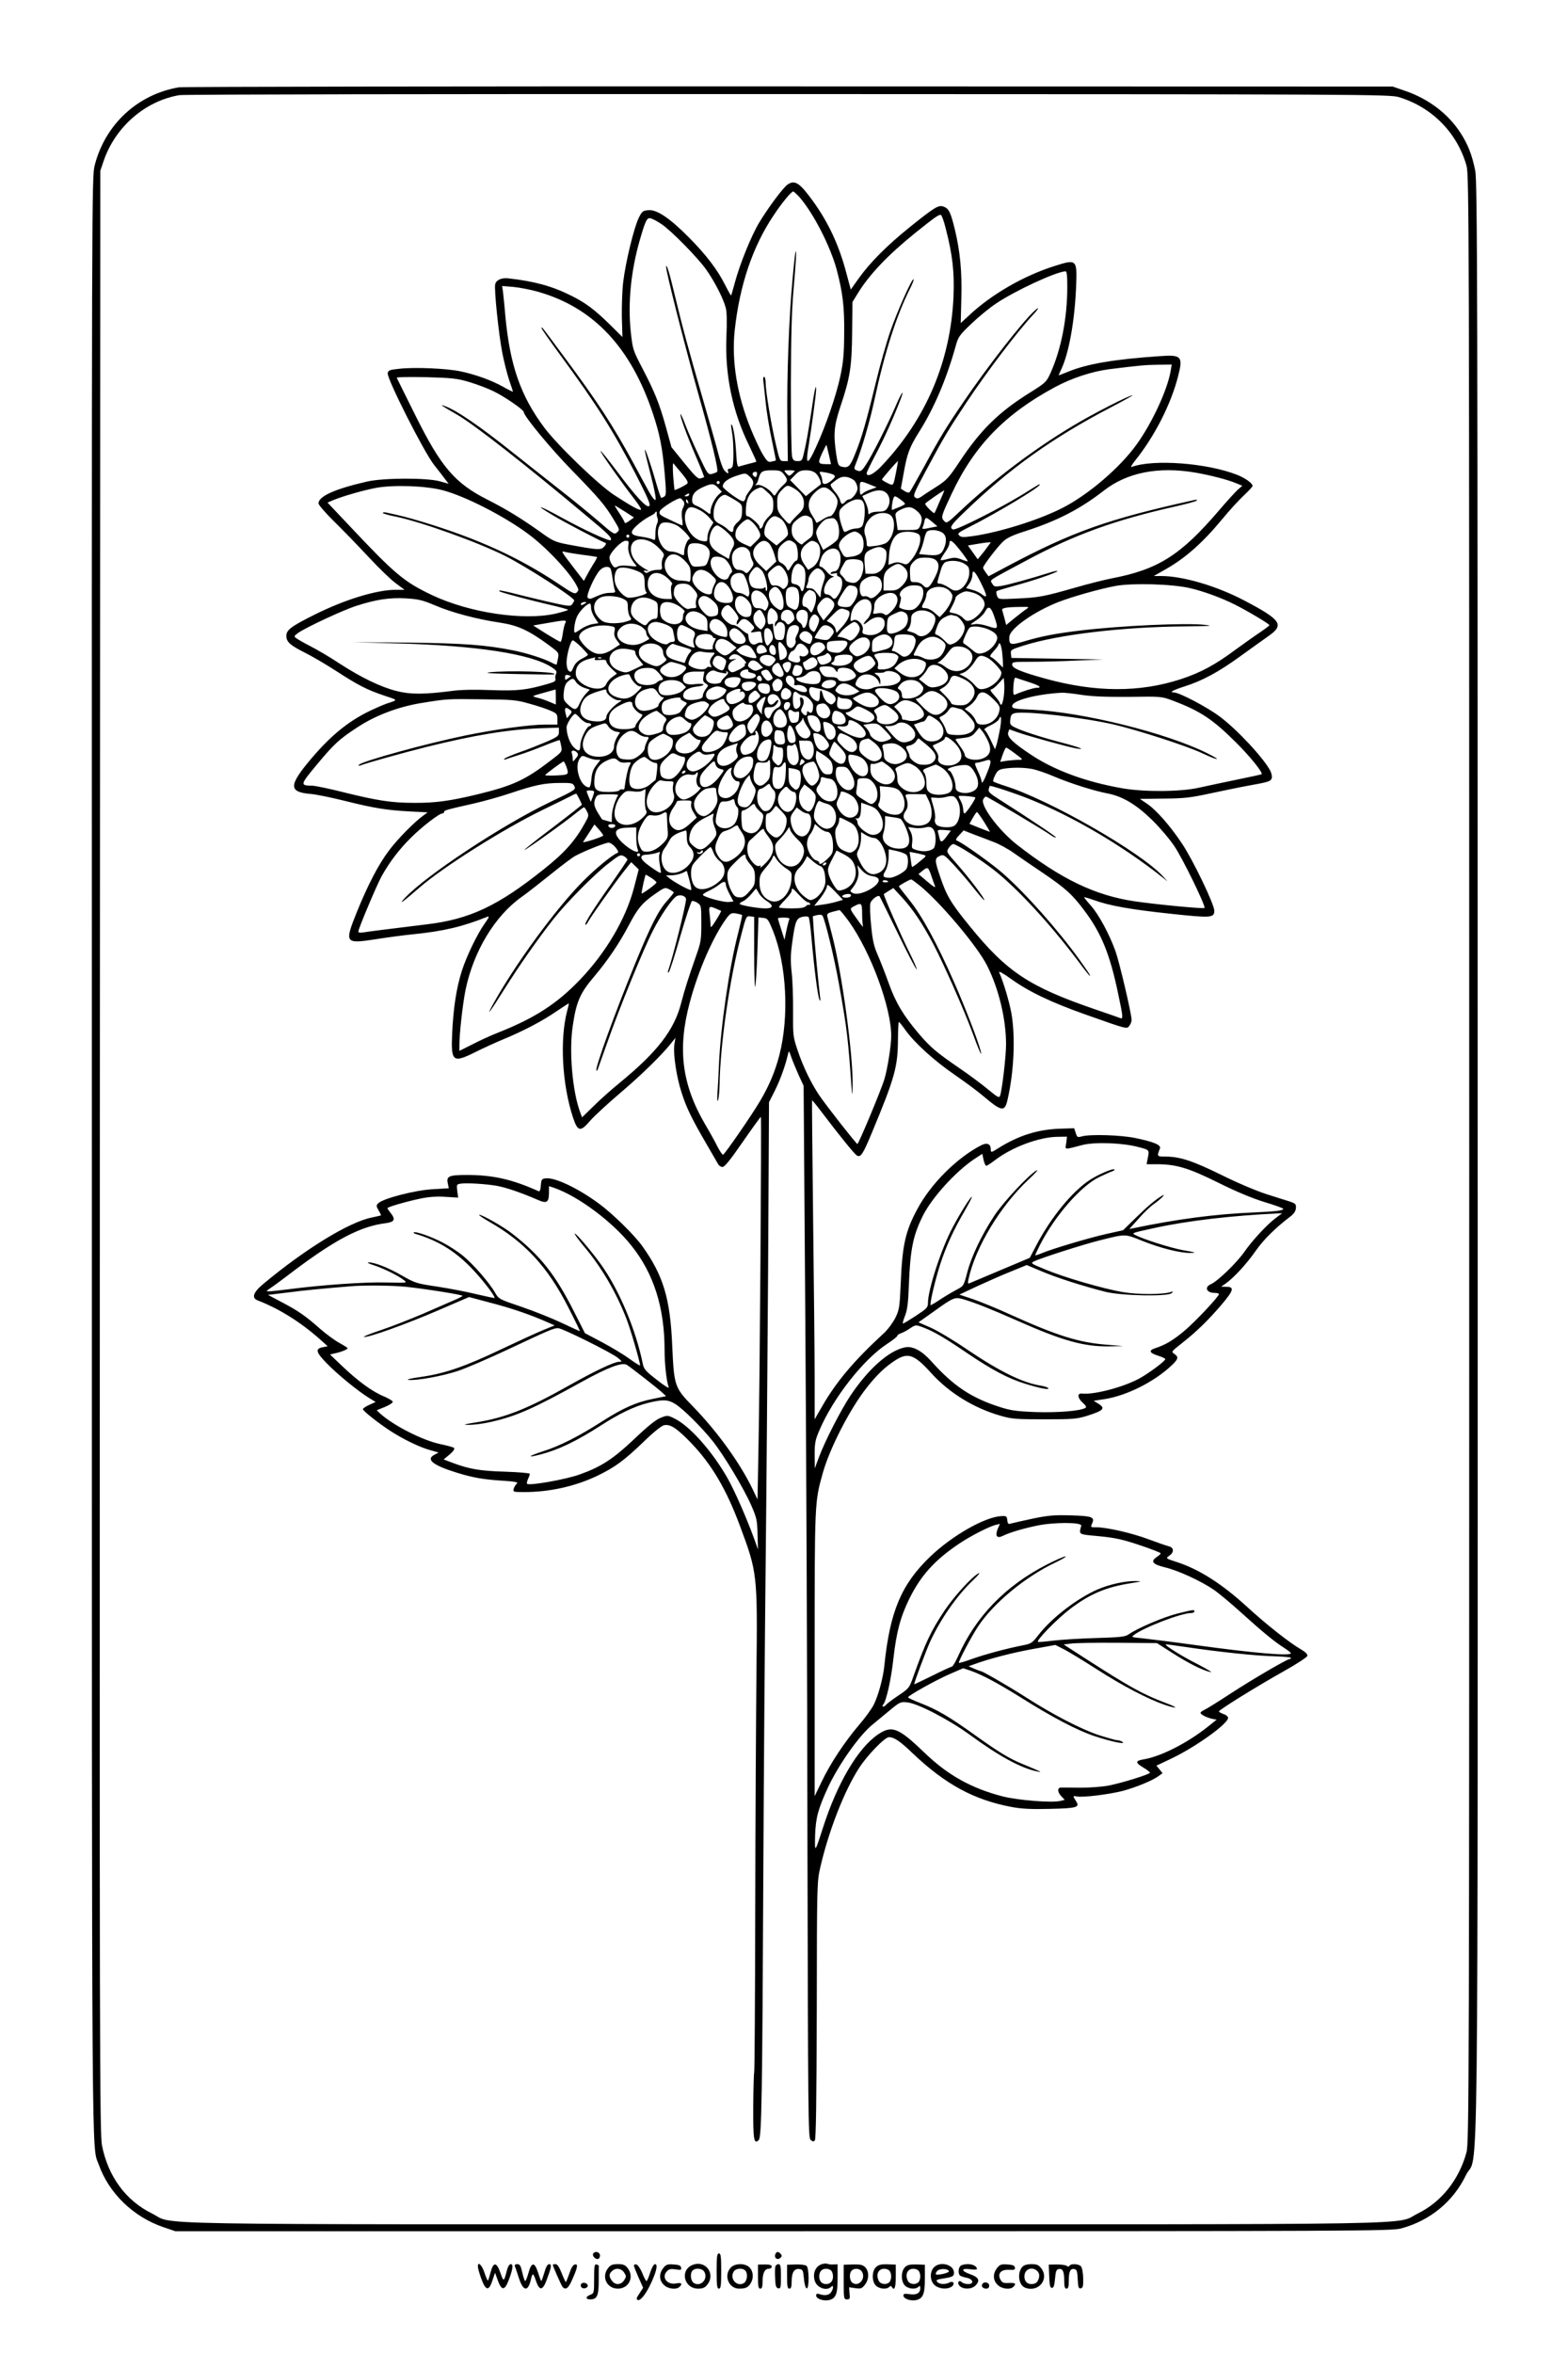
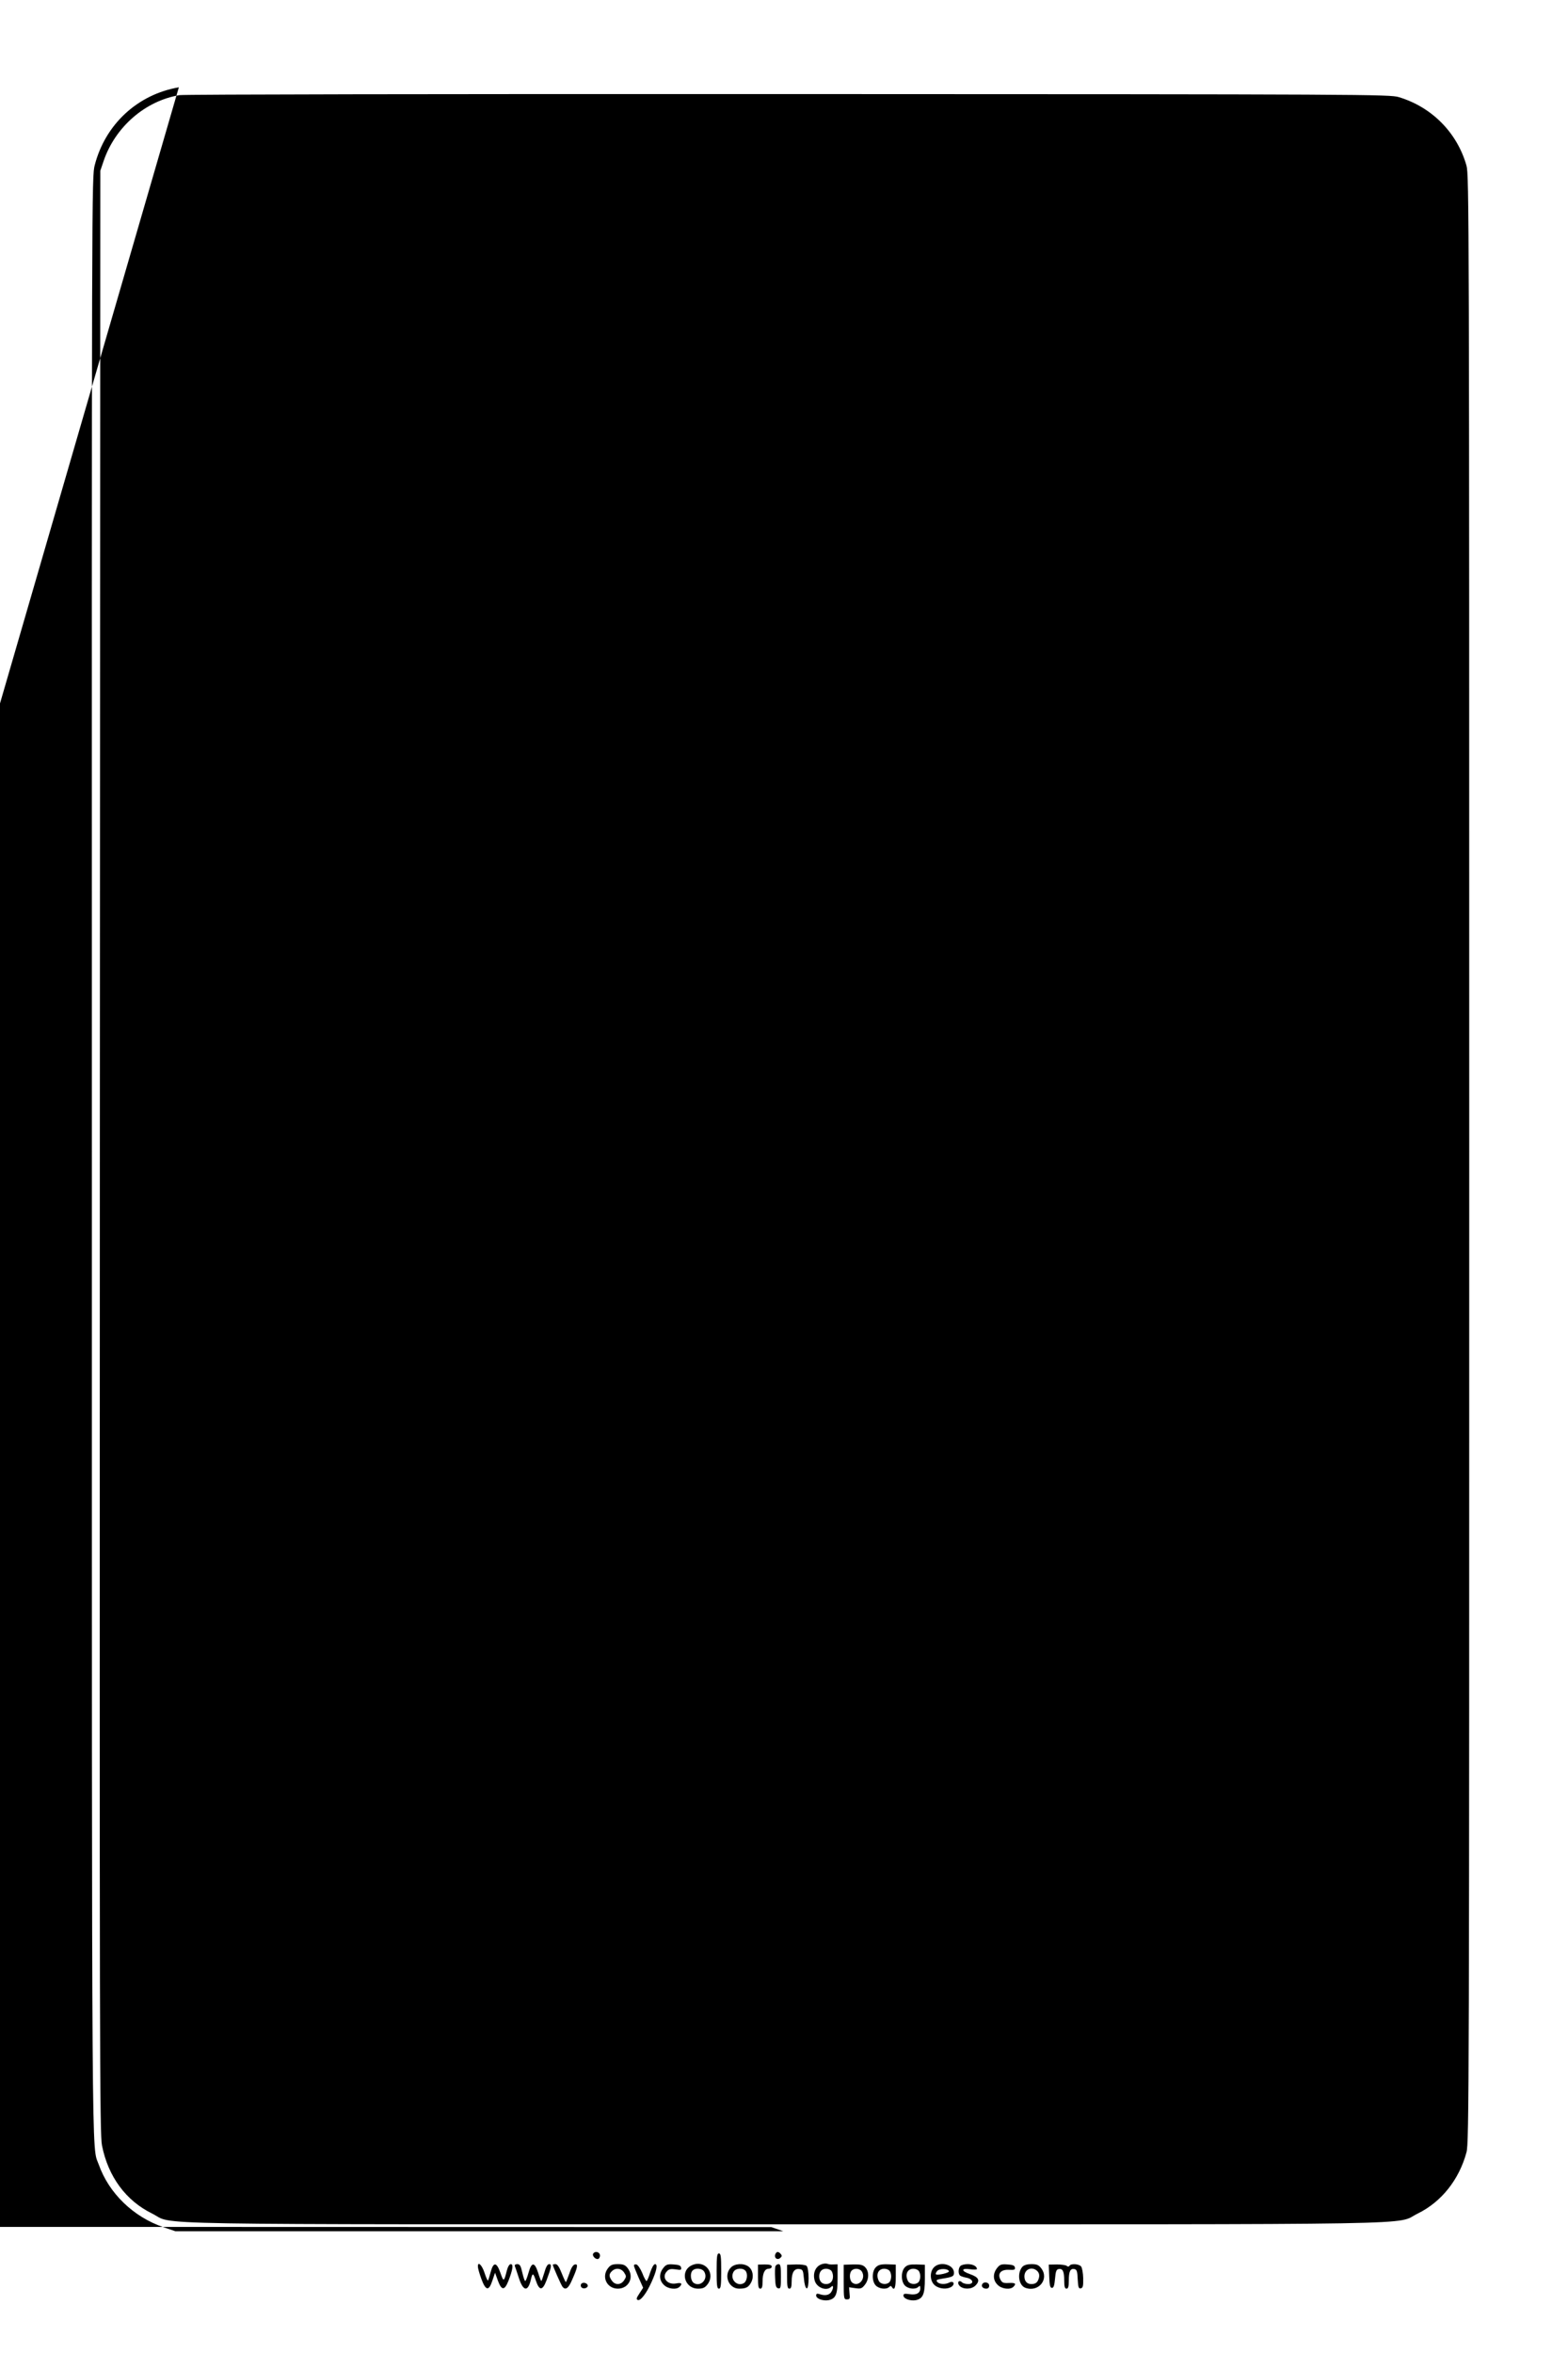
<svg xmlns="http://www.w3.org/2000/svg" version="1.0" width="1024pt" height="1536pt" viewBox="0 0 1024 1536" preserveAspectRatio="xMidYMid meet">
  <g transform="translate(0,1536) scale(0.1,-0.1)" fill="#000000" stroke="none">
-     <path d="M1168 14790 c-269 -46 -480 -241 -549 -507 -20 -78 -20 -90 -19 -6476 0 -6819 -2 -6445 45 -6577 66 -187 226 -342 423 -409 l77 -26 3970 0 c3758 0 3973 1 4035 18 189 51 340 175 423 347 85 175 77 -506 77 6642 0 5754 -2 6376 -16 6445 -21 103 -47 169 -95 244 -82 127 -211 225 -366 277 l-78 27 -3940 1 c-2167 1 -3961 -2 -3987 -6z m7967 -64 c216 -65 381 -232 442 -447 17 -62 18 -306 18 -6484 0 -6088 -1 -6423 -18 -6485 -48 -178 -163 -323 -317 -399 -158 -77 207 -71 -4143 -71 -4335 0 -3970 -6 -4123 70 -172 84 -288 242 -328 445 -15 73 -16 643 -14 6485 l3 6405 22 65 c76 222 272 392 495 429 30 5 1715 8 3978 7 3766 -1 3927 -2 3985 -20z" />
+     <path d="M1168 14790 c-269 -46 -480 -241 -549 -507 -20 -78 -20 -90 -19 -6476 0 -6819 -2 -6445 45 -6577 66 -187 226 -342 423 -409 l77 -26 3970 0 l-78 27 -3940 1 c-2167 1 -3961 -2 -3987 -6z m7967 -64 c216 -65 381 -232 442 -447 17 -62 18 -306 18 -6484 0 -6088 -1 -6423 -18 -6485 -48 -178 -163 -323 -317 -399 -158 -77 207 -71 -4143 -71 -4335 0 -3970 -6 -4123 70 -172 84 -288 242 -328 445 -15 73 -16 643 -14 6485 l3 6405 22 65 c76 222 272 392 495 429 30 5 1715 8 3978 7 3766 -1 3927 -2 3985 -20z" />
    <path d="M5143 14155 c-29 -20 -128 -153 -185 -248 -52 -87 -126 -269 -159 -392 -12 -44 -23 -82 -24 -84 -2 -1 -20 30 -40 70 -50 99 -122 194 -236 309 -125 126 -208 182 -263 178 -38 -3 -43 -7 -64 -49 -32 -64 -87 -293 -102 -419 -7 -58 -10 -162 -9 -232 l4 -128 -85 84 c-97 95 -157 140 -250 186 -123 62 -241 94 -410 113 -44 5 -79 -10 -86 -38 -8 -32 23 -332 47 -452 11 -56 31 -134 44 -174 14 -40 25 -74 25 -76 0 -2 -29 12 -64 32 -75 42 -179 80 -279 101 -90 19 -297 28 -397 17 -67 -7 -75 -10 -78 -30 -5 -36 237 -515 303 -598 30 -38 64 -82 75 -97 l20 -26 -57 16 c-86 24 -371 23 -478 -2 -209 -48 -315 -96 -315 -142 0 -10 46 -63 102 -118 57 -56 157 -159 223 -230 66 -71 146 -149 179 -173 l58 -43 -58 0 c-127 -1 -330 -63 -529 -162 -154 -77 -185 -100 -185 -139 0 -39 24 -61 122 -110 46 -23 137 -76 203 -119 147 -95 200 -122 312 -160 83 -27 86 -29 59 -39 -15 -6 -30 -11 -33 -11 -2 0 -40 -15 -82 -34 -159 -70 -281 -166 -419 -329 -148 -175 -149 -218 -1 -230 36 -3 137 -24 225 -46 189 -47 270 -60 423 -68 l114 -6 -29 -21 c-56 -40 -167 -152 -223 -227 -68 -89 -139 -226 -210 -401 -82 -204 -79 -210 117 -180 75 12 187 27 247 33 200 20 324 49 489 115 13 5 9 -6 -17 -42 -50 -70 -120 -215 -151 -312 -36 -113 -55 -241 -63 -404 -9 -191 3 -200 155 -124 48 24 127 60 175 80 133 55 256 119 346 181 45 30 83 55 85 55 2 0 -3 -24 -11 -52 -48 -186 -32 -478 39 -693 31 -93 48 -96 113 -20 27 31 114 111 194 179 138 117 272 248 334 326 l28 35 -7 -42 c-9 -62 14 -215 47 -315 32 -100 65 -168 161 -333 39 -66 73 -127 78 -135 4 -8 16 -16 26 -18 14 -2 47 37 134 163 63 91 117 165 119 165 5 0 -7 -1760 -16 -2177 l-6 -321 -32 67 c-82 170 -228 373 -388 538 -122 125 -125 134 -137 398 -13 308 -58 458 -195 650 -52 73 -197 215 -285 279 -136 100 -286 171 -346 164 -26 -3 -29 -7 -32 -46 -2 -29 -7 -42 -15 -38 -171 77 -297 106 -467 106 -120 0 -137 -8 -125 -58 l6 -29 -103 -6 c-112 -5 -325 -60 -357 -91 -15 -15 -15 -19 2 -48 10 -17 16 -31 15 -32 -2 -1 -29 -7 -61 -14 -146 -29 -431 -203 -706 -432 -68 -56 -80 -93 -38 -109 138 -53 280 -141 410 -257 l47 -42 -30 -6 c-54 -10 -48 -32 26 -108 72 -73 198 -176 273 -223 l44 -27 -42 -19 c-22 -10 -41 -22 -41 -28 0 -11 102 -92 181 -143 82 -53 187 -104 254 -123 l59 -17 -28 -15 c-57 -30 -8 -69 149 -117 104 -32 171 -44 300 -52 79 -5 101 -10 91 -18 -8 -6 -17 -21 -21 -33 -6 -22 -4 -23 69 -23 164 0 330 37 474 105 117 56 177 100 308 226 57 56 113 101 129 105 41 10 83 -17 178 -115 135 -141 230 -302 319 -541 114 -307 115 -313 108 -960 -3 -283 -7 -985 -8 -1559 -1 -574 -4 -1047 -7 -1051 -2 -3 -5 -102 -6 -219 -1 -219 4 -252 36 -221 19 20 23 272 30 1760 3 646 10 1542 15 1990 5 448 12 1312 16 1920 l6 1105 38 75 c35 70 69 164 85 235 7 30 7 29 24 -20 10 -28 32 -80 48 -116 l31 -67 11 -1513 c6 -833 13 -2377 14 -3432 4 -1767 5 -1919 20 -1935 12 -12 20 -13 28 -5 8 8 11 253 13 849 1 837 1 839 24 939 55 236 155 493 251 642 52 82 169 203 196 203 34 0 72 -25 156 -106 214 -203 401 -304 647 -350 65 -12 128 -15 249 -12 179 4 197 10 169 52 -21 33 -21 34 8 29 37 -8 212 14 297 36 87 23 198 69 235 97 l26 19 -20 25 -20 24 101 48 c160 77 367 226 367 264 0 8 -13 20 -30 25 -16 6 -30 14 -30 17 1 11 255 168 423 262 84 47 153 92 155 101 2 11 -14 26 -45 44 -74 43 -226 163 -348 275 -167 153 -317 248 -465 295 -68 22 -69 22 -42 41 31 22 28 52 -5 60 -16 4 -74 24 -130 45 -108 41 -274 79 -342 79 -40 0 -40 0 -29 25 19 42 1 49 -140 53 -107 3 -145 0 -247 -21 -66 -14 -130 -29 -142 -32 -18 -6 -22 -3 -25 22 -3 26 -6 28 -40 26 -108 -6 -321 -128 -463 -264 -189 -181 -264 -359 -300 -714 -8 -80 -40 -195 -69 -253 -13 -26 -56 -86 -96 -132 -96 -113 -189 -254 -244 -370 l-46 -95 0 926 c0 992 0 994 52 1179 44 161 175 416 283 555 70 90 125 142 193 186 82 52 123 38 234 -85 117 -129 278 -228 453 -278 72 -21 101 -23 285 -23 187 0 212 2 280 23 108 34 122 49 71 80 l-29 18 73 11 c143 23 317 110 430 214 51 47 54 60 24 81 -21 14 -20 15 47 68 97 76 174 151 261 253 80 94 86 117 31 117 l-33 1 30 21 c54 38 139 131 197 215 51 72 124 145 226 223 22 17 34 35 35 54 2 25 -3 30 -38 42 -22 7 -92 29 -155 49 -65 21 -193 75 -295 126 -186 91 -269 119 -364 119 -56 0 -57 1 -36 53 9 22 -38 43 -160 68 -95 20 -294 26 -350 11 -28 -8 -31 -6 -40 22 l-10 31 -95 -3 c-144 -5 -270 -45 -402 -128 -45 -29 -48 -29 -48 -5 0 34 -25 44 -62 25 -158 -81 -329 -251 -417 -416 -78 -144 -99 -235 -109 -490 -7 -151 -9 -167 -35 -221 -16 -31 -49 -76 -75 -100 -195 -179 -312 -318 -404 -479 l-48 -83 0 270 c0 149 -5 616 -10 1040 -5 423 -8 770 -7 772 2 1 26 -28 54 -65 125 -165 224 -287 239 -295 25 -14 39 7 100 154 147 353 167 425 168 601 1 65 3 118 6 117 3 0 23 -25 45 -56 60 -83 187 -198 321 -290 65 -45 151 -108 189 -141 116 -98 136 -101 154 -24 43 184 53 412 26 568 -14 76 -52 204 -80 267 -4 10 29 -8 76 -42 118 -85 263 -154 489 -234 277 -98 269 -96 286 -72 8 10 14 27 14 37 0 38 -79 375 -105 448 -40 111 -108 238 -160 297 -25 28 -45 53 -45 56 0 2 29 -6 65 -19 99 -36 237 -61 502 -89 261 -28 283 -27 283 20 0 42 -141 335 -212 440 -78 117 -170 221 -231 261 l-43 29 156 2 c133 1 176 6 300 33 80 17 190 40 245 50 139 25 153 29 160 50 3 11 -1 32 -9 48 -43 83 -217 270 -331 355 -81 61 -264 157 -299 157 -33 0 -6 15 69 39 117 37 223 94 366 198 75 54 157 113 183 131 105 73 83 105 -154 230 -184 97 -405 162 -549 162 l-46 0 79 45 c130 74 241 173 371 330 45 55 108 123 139 152 31 29 56 56 56 61 0 17 -47 51 -100 72 -196 78 -550 104 -689 52 -9 -3 -1 13 20 39 129 160 237 372 283 555 33 128 22 140 -123 129 -292 -20 -470 -50 -592 -100 -34 -14 -64 -25 -65 -25 -1 0 6 17 16 38 49 102 87 308 97 529 8 192 7 193 -139 147 -203 -64 -415 -186 -563 -326 l-51 -47 4 159 c5 177 -8 309 -42 451 -28 114 -39 137 -73 150 -34 13 -59 -3 -221 -133 -148 -119 -260 -231 -334 -335 l-52 -73 -28 104 c-47 181 -117 333 -221 476 -85 117 -117 138 -164 105z m78 -82 c91 -104 202 -321 243 -473 40 -151 51 -243 49 -420 -1 -135 -6 -186 -26 -280 -27 -124 -93 -317 -159 -461 -56 -123 -70 -118 -46 19 17 104 48 331 48 361 0 42 -12 -10 -29 -130 -22 -146 -35 -219 -52 -291 -10 -44 -14 -48 -40 -48 -23 0 -30 6 -36 28 -5 15 -8 225 -8 467 1 329 5 488 18 632 16 182 20 260 12 238 -2 -5 -11 -84 -19 -175 -24 -255 -38 -638 -34 -928 l3 -262 -26 0 c-26 0 -28 4 -53 113 -30 126 -66 343 -66 400 0 20 -4 37 -10 37 -5 0 -8 -12 -5 -27 2 -16 9 -78 15 -138 6 -61 24 -171 40 -245 15 -74 28 -135 27 -136 -1 -1 -14 -4 -28 -7 -22 -6 -29 0 -58 47 -18 30 -52 104 -77 164 -91 223 -127 445 -106 645 32 295 117 548 256 754 53 80 114 153 126 153 4 0 23 -17 41 -37z m955 -204 c45 -175 57 -282 51 -443 -18 -421 -178 -800 -470 -1108 -51 -54 -97 -76 -97 -46 0 6 27 61 59 122 55 104 111 227 161 356 32 83 6 47 -34 -48 -48 -111 -151 -316 -190 -374 -24 -38 -35 -47 -51 -42 -29 9 -30 12 -16 47 38 92 93 282 121 414 67 312 144 554 236 735 14 28 23 52 20 55 -9 9 -107 -210 -152 -341 -25 -72 -68 -223 -95 -336 -64 -263 -92 -359 -134 -462 -34 -85 -45 -95 -90 -84 -20 5 -24 15 -34 81 -19 132 -15 184 28 313 63 187 74 260 76 484 l2 196 33 54 c77 126 199 254 379 399 126 101 153 120 166 116 5 -2 20 -42 31 -88z m-1856 28 c63 -42 237 -219 292 -297 54 -76 111 -188 127 -247 8 -28 9 -92 5 -190 -11 -248 40 -492 148 -711 27 -57 49 -104 47 -106 -2 -2 -25 -8 -50 -14 -26 -7 -53 -14 -61 -17 -13 -5 -16 12 -21 97 -5 91 -22 186 -32 176 -2 -1 1 -23 5 -48 11 -52 13 -201 4 -224 -3 -9 -13 -16 -21 -16 -9 0 -13 -6 -9 -15 8 -21 -3 -19 -24 5 -10 11 -27 60 -39 108 -12 48 -58 209 -101 357 -93 321 -135 476 -185 685 -31 131 -53 204 -55 179 -1 -31 117 -497 210 -829 90 -318 134 -500 123 -510 -4 -4 -20 -10 -34 -14 -25 -5 -29 0 -83 115 -31 66 -71 156 -88 200 -16 44 -32 78 -34 76 -7 -6 40 -135 100 -275 32 -74 56 -135 54 -137 -2 -1 -12 -5 -23 -8 -16 -5 -36 14 -105 99 l-85 105 -35 127 c-44 159 -75 235 -155 388 -62 119 -63 123 -76 240 -19 188 1 390 57 589 40 139 49 158 76 149 13 -4 43 -20 68 -37z m2650 -410 c0 -204 -40 -408 -110 -563 -26 -57 -32 -63 -126 -122 -209 -129 -330 -247 -471 -461 -68 -102 -83 -117 -147 -158 -39 -25 -83 -53 -97 -64 -22 -14 -30 -16 -43 -6 -15 11 -7 30 75 182 111 207 136 250 262 440 134 201 332 462 436 573 38 41 41 55 5 21 -78 -71 -304 -361 -456 -584 -121 -177 -161 -243 -265 -435 -47 -85 -88 -159 -93 -163 -4 -5 -19 -2 -32 7 l-25 16 18 98 c23 132 38 172 104 277 98 156 179 348 239 566 14 50 26 66 101 137 46 44 119 104 162 132 122 82 389 206 451 209 9 1 12 -26 12 -102z m-3455 -32 c361 -103 605 -363 749 -795 45 -135 62 -222 77 -393 10 -118 10 -140 -2 -148 -8 -5 -17 -9 -20 -9 -4 0 -18 42 -33 94 -32 113 -74 236 -75 219 -1 -7 17 -81 39 -165 23 -87 36 -156 31 -161 -5 -5 -24 18 -44 55 -19 34 -65 119 -102 188 -134 245 -232 396 -443 680 -166 224 -151 205 -156 199 -2 -2 52 -80 121 -174 241 -328 347 -496 496 -783 77 -150 97 -196 87 -205 -16 -16 -87 60 -215 232 -54 72 -100 129 -103 127 -5 -5 143 -214 221 -314 27 -35 47 -66 43 -69 -8 -8 -64 23 -176 96 -104 69 -366 321 -455 439 -155 207 -225 407 -255 732 -5 63 -13 133 -15 154 l-6 39 73 -6 c41 -4 114 -18 163 -32z m4130 -517 c-21 -123 -121 -339 -222 -479 -109 -152 -316 -329 -485 -415 -155 -79 -411 -159 -587 -184 -60 -8 -75 -8 -87 5 -13 13 -5 19 68 56 173 87 458 258 458 275 0 6 -3 4 -75 -41 -155 -99 -470 -259 -491 -251 -26 10 -14 29 74 113 293 284 579 487 957 684 83 43 146 79 142 79 -22 0 -258 -120 -392 -201 -254 -152 -515 -349 -732 -553 -88 -83 -91 -85 -108 -66 -21 23 -19 30 51 179 147 312 348 519 674 694 109 59 241 102 355 117 195 24 233 28 318 29 l89 1 -7 -42z m-4580 -72 c50 -15 122 -42 160 -61 70 -34 195 -120 195 -134 0 -26 176 -239 314 -380 181 -186 216 -227 274 -323 39 -64 40 -67 22 -83 -18 -16 -23 -13 -122 73 -57 49 -166 138 -243 198 -77 60 -216 171 -310 245 -227 181 -375 282 -452 309 -34 12 -27 6 89 -61 114 -68 433 -317 846 -663 134 -111 162 -139 150 -152 -10 -9 -176 68 -316 145 -154 85 -193 95 -59 16 69 -42 304 -165 341 -179 7 -2 3 -12 -9 -25 -22 -23 -39 -22 -238 15 -82 16 -96 22 -179 82 -122 87 -225 150 -344 210 -214 108 -304 214 -472 552 -64 129 -119 239 -121 244 -2 5 82 6 190 4 172 -5 204 -8 284 -32z m2348 -474 l14 -62 -28 0 c-57 0 -60 6 -31 70 15 31 28 57 29 56 1 -1 8 -29 16 -64z m440 -109 c-20 -99 -17 -96 -58 -76 -19 9 -35 19 -35 23 0 6 99 120 104 120 1 0 -4 -30 -11 -67z m-1400 -14 c35 -43 44 -59 34 -67 -17 -14 -78 -44 -82 -40 -1 2 -5 43 -9 93 -3 49 -3 85 2 80 4 -6 29 -35 55 -66z m666 -5 c27 -34 26 -44 -2 -69 -13 -11 -32 -33 -42 -48 -17 -27 -18 -27 -31 -8 -21 30 -79 62 -100 55 -11 -3 -15 -2 -8 3 6 4 14 21 18 38 12 47 24 55 86 55 51 0 61 -3 79 -26z m71 23 c0 -2 -8 -11 -18 -21 -18 -15 -20 -15 -37 4 -18 20 -18 20 18 20 21 0 37 -2 37 -3z m138 -17 c20 -18 40 -67 31 -73 -2 -2 -25 -19 -50 -39 l-46 -37 -52 53 -51 52 31 32 c25 26 39 32 73 32 29 0 49 -7 64 -20z m2478 5 c102 -18 211 -46 268 -70 l39 -16 -31 -27 c-16 -15 -71 -75 -122 -135 -250 -292 -397 -385 -702 -443 -45 -9 -150 -35 -233 -59 -206 -59 -242 -66 -382 -72 -122 -6 -123 -6 -132 18 -5 13 -6 27 -2 30 3 3 53 18 111 34 123 33 271 83 285 96 5 5 -13 2 -40 -6 -140 -44 -285 -84 -327 -90 -41 -6 -47 -5 -58 15 -15 27 -37 12 215 147 321 173 587 269 990 359 66 15 125 31 130 36 6 6 1 7 -15 4 -565 -125 -793 -205 -1224 -434 l-120 -64 -18 24 c-9 13 -18 27 -18 32 0 13 94 137 132 172 24 23 65 42 148 68 207 67 355 144 507 262 153 120 357 160 599 119z m-2863 -15 c-4 -16 -8 -18 -19 -9 -16 13 -10 29 11 29 8 0 11 -7 8 -20z m504 -1 c9 -9 6 -16 -16 -35 -36 -30 -61 -31 -61 -3 0 11 -5 30 -11 41 -11 20 -10 21 32 14 24 -4 49 -12 56 -17z m-550 -11 c30 -28 29 -51 -2 -92 -14 -18 -25 -37 -25 -42 0 -5 -4 -15 -9 -22 -6 -10 -24 -2 -75 33 -36 26 -66 52 -66 59 0 25 28 48 80 67 69 23 69 23 97 -3z m686 -29 c9 -12 17 -33 17 -47 0 -27 -35 -72 -56 -72 -6 0 -17 -7 -24 -15 -18 -21 -27 -19 -34 10 -3 13 -20 41 -38 60 -17 20 -27 39 -22 44 50 43 71 53 104 47 19 -3 43 -15 53 -27z m-883 -9 c0 -5 -4 -10 -10 -10 -5 0 -10 5 -10 10 0 6 5 10 10 10 6 0 10 -4 10 -10z m990 -17 l35 -14 -39 -14 c-21 -7 -43 -18 -49 -24 -18 -18 -22 -13 -22 34 0 49 0 49 75 18z m-1000 -18 l24 -25 -23 -21 c-26 -25 -51 -78 -51 -109 0 -20 -1 -20 -33 4 -17 13 -44 29 -60 35 -21 8 -27 17 -27 38 1 38 19 59 71 83 57 26 71 25 99 -5z m-1800 -15 c146 -38 401 -168 560 -286 119 -88 272 -251 316 -337 14 -26 14 -31 1 -44 -13 -13 -27 -7 -120 56 -258 172 -527 295 -887 404 -99 30 -147 42 -242 62 -10 2 -18 0 -18 -4 0 -3 39 -15 87 -24 167 -35 533 -166 714 -257 138 -70 449 -270 449 -290 0 -3 -6 -14 -13 -24 -12 -16 -22 -15 -167 18 -85 20 -189 45 -230 56 -41 10 -76 17 -79 15 -2 -3 2 -7 10 -9 42 -15 200 -56 311 -82 71 -16 128 -32 128 -35 0 -3 -37 -14 -82 -25 -210 -47 -562 6 -804 120 -186 88 -244 137 -547 459 l-138 146 37 16 c63 26 195 64 279 80 114 21 323 14 435 -15z m2283 19 c50 -26 77 -61 77 -102 0 -33 -6 -45 -39 -76 -21 -20 -42 -43 -47 -53 -8 -14 -15 -9 -48 29 -36 41 -40 52 -40 99 -1 45 3 57 28 83 33 34 38 36 69 20z m-160 -33 c33 -30 37 -39 37 -82 0 -42 -5 -53 -30 -77 -17 -16 -33 -40 -36 -53 -6 -24 -24 -34 -24 -13 0 14 -62 69 -78 69 -11 0 -13 13 -10 60 4 62 29 102 73 120 29 13 28 13 68 -24z m423 0 c21 -21 34 -44 34 -60 0 -37 -31 -96 -50 -96 -10 0 -34 -11 -54 -25 -20 -13 -36 -21 -36 -16 0 4 -12 25 -26 47 -36 53 -29 106 20 151 45 42 70 41 112 -1z m354 -6 c24 -24 26 -67 4 -98 -11 -17 -25 -22 -58 -22 -23 0 -47 -5 -54 -12 -9 -9 -12 -6 -12 13 0 14 -9 42 -19 63 l-20 38 42 19 c54 24 92 24 117 -1z m347 -52 c-17 -40 -32 -75 -34 -77 -5 -7 -64 52 -61 61 2 6 109 81 125 87 1 1 -12 -32 -30 -71z m-1637 42 c0 -5 -8 -10 -17 -10 -15 0 -16 2 -3 10 19 12 20 12 20 0z m295 -31 c51 -31 52 -32 51 -78 -1 -37 -6 -50 -28 -69 -16 -13 -28 -32 -28 -41 0 -28 -11 -31 -34 -10 -11 12 -34 28 -51 36 -38 20 -45 30 -45 71 0 60 37 120 75 122 5 0 32 -14 60 -31z m1086 0 c16 -11 29 -24 29 -28 0 -4 -17 -13 -37 -21 -21 -8 -42 -17 -46 -19 -8 -3 1 65 10 82 6 11 12 9 44 -14z m-1417 -11 c7 -12 6 -24 -3 -42 -9 -16 -11 -39 -7 -70 4 -25 5 -46 2 -46 -3 0 -39 16 -80 36 -67 31 -74 37 -67 57 8 21 118 89 135 84 5 -2 14 -11 20 -19z m30 -4 c3 -8 2 -12 -4 -9 -6 3 -10 10 -10 16 0 14 7 11 14 -7z m1147 -11 c13 -33 5 -128 -12 -149 -6 -8 -23 -14 -38 -14 -14 0 -38 -6 -53 -14 -26 -14 -26 -14 -42 34 -17 53 -20 89 -8 105 21 30 80 65 110 65 26 0 35 -5 43 -27z m-1561 -52 l60 -39 -30 -22 c-16 -12 -30 -18 -30 -13 0 5 -15 32 -34 61 -19 28 -33 52 -31 52 2 0 32 -18 65 -39z m489 9 c21 -10 50 -33 64 -50 l26 -31 -19 -32 c-11 -18 -20 -46 -20 -63 0 -29 -2 -30 -32 -26 -75 10 -137 122 -108 193 15 34 36 37 89 9z m1420 -6 c33 -28 39 -56 19 -99 -10 -23 -16 -25 -79 -25 l-67 0 -5 38 c-3 20 -7 46 -9 57 -2 14 7 25 32 37 48 24 73 23 109 -8z m-1700 -16 c-1 -7 1 -21 5 -30 4 -9 3 -25 -3 -37 -6 -11 -11 -40 -11 -66 0 -41 -2 -45 -18 -36 -10 5 -42 13 -70 17 -76 10 -84 26 -35 72 21 20 57 46 78 57 22 11 42 23 43 28 6 12 13 8 11 -5z m1535 -20 c31 -44 9 -143 -38 -173 -12 -7 -45 -16 -73 -19 -51 -6 -53 -6 -53 18 0 14 -5 37 -10 52 -14 37 3 86 41 119 41 34 111 35 133 3z m-526 -10 c7 -6 12 -33 12 -64 0 -48 -3 -55 -32 -75 -18 -13 -36 -27 -39 -32 -3 -5 -20 6 -38 23 -24 24 -31 40 -31 70 0 32 6 44 37 69 37 31 60 33 91 9z m-195 -8 c27 -21 50 -82 41 -103 -3 -7 -21 -25 -40 -40 l-33 -28 -42 33 c-38 30 -41 36 -36 71 6 42 40 87 67 87 10 0 29 -9 43 -20z m361 -12 c16 -23 21 -83 9 -113 -3 -10 -26 -30 -51 -46 l-46 -29 -23 46 c-13 25 -23 55 -23 66 0 29 45 86 72 91 43 8 47 7 62 -15z m625 -6 l33 -28 -51 -10 c-46 -10 -51 -9 -45 5 4 9 9 26 11 39 7 28 12 28 52 -6z m-1167 -9 c15 -16 32 -41 38 -57 10 -26 7 -32 -24 -62 l-35 -34 -45 20 c-48 22 -61 43 -50 84 6 27 57 76 78 76 7 0 24 -12 38 -27z m-503 -12 c36 -19 102 -91 83 -91 -13 0 -34 -54 -34 -85 0 -23 -1 -24 -29 -10 -15 8 -41 15 -58 15 -64 0 -111 122 -68 178 14 18 62 15 106 -7z m320 -37 c52 -45 66 -76 47 -107 -7 -12 -16 -34 -20 -49 l-6 -27 -45 26 c-66 37 -88 69 -80 118 6 41 29 75 50 75 6 0 31 -16 54 -36z m1406 -6 c31 -14 40 -46 26 -91 -19 -56 -37 -66 -107 -60 l-62 6 13 31 c7 17 16 47 20 66 4 19 12 41 17 48 13 15 59 16 93 0z m-525 -18 c25 -25 27 -90 3 -118 -11 -12 -36 -23 -63 -26 -44 -6 -45 -6 -66 33 -19 34 -19 41 -7 65 16 30 68 66 96 66 9 0 26 -9 37 -20z m364 10 c21 -7 26 -16 26 -42 0 -36 -29 -101 -64 -140 -22 -25 -27 -26 -55 -15 -23 8 -39 8 -60 0 l-29 -10 4 64 c4 71 31 128 68 143 29 12 80 12 110 0z m-1874 -20 c0 -5 -4 -10 -10 -10 -5 0 -10 5 -10 10 0 6 5 10 10 10 6 0 10 -4 10 -10z m133 -34 c18 -7 47 -29 65 -49 30 -31 32 -38 22 -57 -7 -12 -10 -35 -8 -51 4 -27 2 -29 -29 -29 -18 0 -42 -6 -53 -12 -15 -10 -22 -10 -31 -1 -9 9 -6 11 12 7 20 -5 19 -3 -6 11 -61 34 -95 81 -95 131 0 58 54 80 123 50z m950 -14 c19 -17 25 -112 7 -112 -6 0 -20 -16 -32 -36 -21 -35 -21 -35 -32 -12 -6 13 -21 27 -34 33 -18 8 -22 18 -22 53 0 36 5 48 31 72 33 29 49 30 82 2z m-1090 -15 c-5 -34 13 -84 45 -120 15 -17 13 -17 -40 -11 -33 4 -63 2 -75 -5 -18 -9 -23 -7 -37 14 -9 13 -16 34 -16 45 0 29 77 110 106 110 20 0 22 -4 17 -33z m921 14 c10 -11 24 -41 32 -67 l14 -49 -33 -31 -33 -32 -42 40 c-51 48 -57 94 -17 133 29 30 56 32 79 6z m306 9 c43 -23 31 -124 -21 -161 -17 -11 -31 -20 -32 -18 -1 2 -12 18 -25 36 -33 47 -29 95 9 127 34 29 42 31 69 16z m911 -17 c29 -33 79 -99 79 -107 0 -2 -18 3 -41 12 -34 13 -48 14 -86 4 -25 -7 -48 -11 -50 -8 -2 2 9 23 26 47 17 23 31 50 31 61 0 25 12 23 41 -9z m-1629 -10 c26 -23 29 -44 14 -88 -13 -38 -16 -40 -59 -43 -42 -3 -47 -1 -61 27 -21 41 -21 107 0 119 23 13 85 4 106 -15z m1839 0 c-11 -16 -30 -41 -43 -56 l-23 -28 -32 45 -32 45 52 9 c29 5 62 10 75 11 l23 1 -20 -27z m-1567 -19 c9 -8 16 -23 16 -32 0 -9 6 -28 13 -42 12 -22 10 -28 -12 -57 -21 -27 -26 -29 -38 -17 -8 8 -25 14 -39 14 -27 0 -44 31 -44 81 0 56 67 90 104 53z m891 3 c14 -11 17 -23 13 -61 -8 -65 -45 -104 -98 -102 l-38 1 -5 60 c-6 66 1 81 48 101 39 17 57 17 80 1z m-299 -14 c28 -37 9 -133 -27 -133 -10 0 -21 -5 -24 -10 -4 -7 3 -8 21 -4 18 5 25 3 20 -4 -3 -6 3 -13 14 -17 27 -9 27 -67 -1 -111 -23 -38 -31 -41 -49 -19 -7 8 -21 15 -31 15 -38 0 -9 92 34 110 16 6 17 9 5 9 -9 1 -28 15 -41 31 -14 17 -30 30 -36 30 -14 0 -13 16 3 59 19 53 85 79 112 44z m-1671 -25 c50 -6 92 -13 94 -14 2 -2 -10 -25 -27 -51 -16 -26 -36 -61 -44 -77 l-15 -28 -64 83 c-87 113 -87 114 -58 106 13 -4 65 -12 114 -19z m667 -38 c34 -36 38 -46 38 -91 0 -43 -3 -50 -16 -45 -9 3 -32 6 -52 6 -76 1 -127 86 -88 145 26 40 70 34 118 -15z m264 9 c24 -20 53 -78 43 -85 -6 -3 -14 -16 -19 -28 -13 -34 -58 -23 -92 22 -30 38 -36 80 -15 101 13 13 62 8 83 -10z m1376 -6 c24 -22 23 -54 -6 -111 -35 -69 -51 -81 -77 -54 -12 14 -32 22 -52 22 -32 0 -32 0 -34 54 -2 46 1 57 24 80 21 21 35 26 76 26 33 0 57 -6 69 -17z m-482 -8 c18 -22 6 -92 -20 -120 -18 -19 -29 -23 -54 -18 -17 3 -33 11 -35 16 -2 5 -12 18 -22 28 -18 18 -18 21 -3 52 9 17 21 38 26 45 15 17 93 15 108 -3z m668 -15 c27 -17 32 -25 32 -58 0 -47 -34 -102 -71 -114 -21 -7 -34 -4 -64 17 -21 14 -47 25 -58 25 -15 0 -18 4 -12 23 3 12 12 42 19 66 7 27 20 47 31 52 36 14 90 9 123 -11z m-1056 -17 c19 -17 23 -58 12 -125 -7 -42 -19 -49 -27 -18 -3 12 -17 22 -34 26 -27 5 -28 8 -24 52 3 45 23 82 44 82 6 0 19 -7 29 -17z m665 -9 c32 -32 26 -76 -17 -119 -25 -24 -39 -30 -75 -30 l-45 0 0 56 c0 57 13 78 65 107 30 17 43 14 72 -14z m-788 -10 c30 -39 37 -90 16 -114 -17 -19 -20 -19 -36 -4 -9 8 -28 14 -41 12 -19 -2 -25 4 -35 37 -13 39 -12 41 17 68 38 34 53 34 79 1z m-1132 4 c4 -7 10 -38 14 -68 4 -30 10 -63 14 -72 6 -15 1 -18 -28 -18 -34 0 -60 -8 -115 -33 -16 -8 -26 -7 -34 1 -13 13 47 147 81 181 23 23 56 28 68 9z m173 -15 c44 -18 50 -28 50 -85 0 -26 5 -50 12 -54 19 -12 -100 -44 -126 -34 -28 11 -62 48 -76 85 -14 37 -5 91 18 104 19 12 71 5 122 -16z m814 4 c23 -23 46 -120 32 -134 -3 -4 -6 2 -6 13 0 11 -3 15 -8 8 -4 -6 -23 -9 -45 -6 -29 3 -41 10 -48 29 -14 37 -11 58 12 87 25 32 34 32 63 3z m402 -12 c15 -23 15 -28 0 -72 -9 -25 -16 -58 -16 -72 -1 -25 -1 -25 -15 -6 -28 39 -36 45 -61 45 -21 0 -23 3 -14 19 5 11 10 28 10 39 0 27 38 72 60 72 11 0 27 -11 36 -25z m-730 -18 c35 -32 35 -33 20 -62 -9 -17 -16 -38 -16 -49 0 -31 -63 -14 -99 26 -34 37 -38 63 -15 96 23 33 67 29 110 -11z m1758 -48 c44 -88 47 -109 10 -80 -15 12 -44 26 -66 31 l-39 11 21 29 c11 15 20 40 20 54 0 44 17 29 54 -45z m-2043 26 c23 -21 34 -37 27 -41 -6 -4 -8 -25 -5 -50 l5 -44 -34 0 c-73 0 -124 39 -124 97 0 78 66 97 131 38z m496 23 c18 -23 42 -106 36 -127 -5 -19 -7 -19 -26 -6 -12 8 -31 15 -44 15 -44 0 -71 81 -37 114 19 19 58 21 71 4z m887 -24 c19 -19 21 -64 4 -85 -34 -40 -57 -52 -73 -39 -8 7 -23 10 -34 7 -27 -7 -37 69 -13 97 33 36 90 47 116 20z m-999 -40 c27 -27 47 -75 41 -98 -4 -18 -12 -22 -45 -22 -55 1 -85 30 -77 74 9 59 46 80 81 46z m-216 -29 c26 -30 29 -39 20 -61 -5 -15 -7 -35 -4 -45 5 -14 1 -19 -14 -19 -10 0 -26 -2 -33 -5 -23 -9 -98 67 -98 99 0 48 17 66 59 66 32 0 45 -6 70 -35z m3241 6 c87 -20 201 -61 293 -107 77 -38 227 -127 227 -135 0 -3 -26 -23 -57 -44 -32 -21 -105 -73 -163 -115 -134 -100 -229 -151 -360 -194 -268 -87 -555 -86 -880 3 -163 45 -220 69 -220 92 0 18 8 19 123 19 67 0 201 3 297 8 l175 7 -300 5 -300 5 -3 27 c-3 25 1 28 80 53 229 73 653 123 1058 126 165 2 190 3 130 10 -128 14 -545 -5 -815 -37 -158 -19 -253 -37 -364 -70 -93 -28 -103 -25 -99 31 5 53 165 165 323 226 91 35 264 84 370 104 110 20 368 13 485 -14z m-2192 13 c38 -11 27 -79 -23 -130 -5 -6 -27 -9 -48 -6 -47 5 -48 23 -4 91 33 52 37 55 75 45z m440 -6 c31 -31 -2 -123 -52 -146 -21 -10 -72 -3 -93 13 -2 1 1 15 6 32 5 18 6 34 3 38 -18 18 7 52 48 68 27 10 76 7 88 -5z m-925 -23 c24 -33 33 -107 15 -122 -10 -9 -21 -5 -46 15 -40 33 -53 89 -27 115 22 23 37 21 58 -8z m117 6 c14 -27 12 -103 -3 -121 -11 -14 -15 -14 -42 0 -26 13 -30 21 -33 63 -2 28 1 54 8 62 18 21 57 18 70 -4z m984 -2 c14 -11 26 -29 26 -40 0 -27 -27 -78 -58 -111 l-25 -27 -34 29 c-18 17 -45 30 -58 30 -29 0 -30 5 -10 40 8 14 14 35 15 46 0 50 95 72 144 33z m-1189 -51 c16 -31 17 -40 7 -64 -10 -20 -16 -24 -24 -16 -7 7 -24 12 -38 12 -22 0 -29 7 -38 36 -11 36 -7 63 11 75 21 14 63 -8 82 -43z m306 42 c23 -13 25 -56 4 -107 -15 -37 -16 -37 -31 -15 -8 12 -22 22 -30 22 -22 0 -18 62 6 88 24 25 25 25 51 12z m1050 -11 c42 -14 69 -43 69 -75 0 -30 -52 -89 -89 -102 -25 -9 -32 -7 -52 14 -12 13 -37 27 -56 30 -18 3 -33 8 -33 10 0 2 9 21 20 41 11 21 20 43 20 50 0 14 47 42 71 43 9 0 31 -5 50 -11z m-513 -11 c24 -24 14 -68 -23 -105 -29 -29 -38 -33 -50 -23 -9 8 -27 10 -46 6 -26 -5 -30 -3 -25 10 3 9 6 29 6 44 0 52 103 103 138 68z m-1783 -25 c32 -15 35 -21 35 -58 0 -22 6 -50 14 -61 14 -19 12 -21 -30 -33 -25 -8 -68 -11 -96 -9 -42 4 -57 11 -80 37 -45 50 -35 113 22 134 31 11 101 6 135 -10z m590 -14 c27 -24 35 -39 35 -64 0 -29 -4 -33 -32 -38 -28 -5 -38 0 -65 29 -34 35 -42 71 -21 92 20 20 45 14 83 -19z m230 0 c20 -24 25 -41 23 -68 -3 -31 -7 -36 -30 -39 -36 -4 -77 40 -78 84 0 60 43 72 85 23z m-2046 -30 c112 -48 275 -91 423 -113 119 -18 188 -49 322 -147 66 -49 67 -50 60 -87 -4 -20 -8 -38 -9 -40 -2 -2 -18 4 -36 14 -51 26 -160 61 -246 78 -179 36 -326 47 -688 51 l-360 3 285 -8 c524 -14 881 -69 1013 -156 29 -19 36 -28 29 -41 -5 -9 -7 -24 -5 -34 4 -14 -5 -21 -48 -33 -142 -41 -199 -47 -369 -41 -105 4 -198 3 -255 -5 -186 -24 -274 -24 -365 -1 -103 26 -230 87 -375 181 -60 40 -144 89 -185 110 -41 21 -83 45 -94 53 -18 13 -17 15 12 36 50 35 291 148 379 176 127 41 216 55 323 49 82 -5 108 -11 189 -45z m1424 35 c32 -15 33 -18 33 -70 -1 -49 -3 -54 -23 -54 -12 0 -30 -11 -40 -24 -17 -22 -19 -22 -43 -8 -50 31 -70 55 -70 84 0 76 66 109 143 72z m1169 -1 c26 -24 22 -44 -18 -91 l-36 -42 -24 35 c-25 38 -24 56 9 93 24 26 44 28 69 5z m249 -9 c20 -25 12 -85 -16 -114 -35 -37 -31 -47 6 -16 42 36 96 36 105 1 13 -54 -47 -101 -113 -89 -30 6 -34 9 -29 30 9 34 -35 79 -63 65 -18 -10 -19 -8 -14 32 10 76 88 134 124 91z m-1861 -14 c-20 -13 -33 -13 -25 0 3 6 14 10 23 10 15 0 15 -2 2 -10z m618 -19 c23 -16 38 -32 32 -36 -5 -3 -10 -19 -10 -34 0 -54 -79 -62 -132 -14 -21 19 -24 83 -6 101 21 21 71 13 116 -17z m-578 -10 c0 -15 11 -44 24 -63 l24 -36 -37 -6 c-21 -3 -54 -17 -75 -31 -20 -14 -39 -25 -41 -25 -11 0 -4 63 11 100 14 36 66 90 87 90 4 0 7 -13 7 -29z m939 -23 c21 -28 28 -45 21 -52 -5 -5 -10 -17 -9 -25 0 -12 4 -10 16 7 21 30 44 28 77 -7 26 -27 26 -29 10 -45 -16 -16 -15 -17 20 -11 21 5 36 3 36 -3 0 -5 3 -24 7 -42 4 -23 3 -31 -5 -26 -6 4 -20 1 -31 -6 -26 -16 -50 4 -53 44 -1 15 -4 25 -7 23 -2 -3 -19 9 -38 25 -18 17 -42 30 -53 30 -28 0 -80 48 -80 75 0 26 24 55 45 55 7 0 27 -19 44 -42z m1695 -35 c27 -80 25 -83 -41 -61 -32 11 -69 17 -85 14 -15 -3 -28 -4 -28 -2 0 2 18 15 40 30 22 14 47 40 55 57 20 38 37 28 59 -38z m206 49 c-14 -9 -48 -36 -77 -59 l-52 -43 -11 43 c-6 23 -13 47 -15 54 -5 14 26 20 115 21 64 1 65 1 40 -16z m-1638 -9 c19 -17 24 -58 8 -68 -5 -3 -10 -14 -10 -23 1 -16 1 -16 11 1 12 21 32 22 48 3 8 -10 10 -30 6 -60 -7 -41 -9 -45 -35 -44 -26 1 -29 5 -36 47 -4 25 -7 50 -5 54 1 5 -7 6 -17 3 -16 -5 -19 0 -20 35 -2 37 10 69 26 69 3 0 14 -7 24 -17z m481 -2 c15 -15 -5 -61 -43 -102 l-37 -40 -7 25 c-3 14 -18 31 -32 39 l-25 13 42 43 c35 35 46 41 68 36 14 -4 30 -10 34 -14z m-558 -21 c19 -36 19 -59 0 -84 -15 -19 -15 -19 -40 4 -29 27 -33 71 -9 94 22 23 31 20 49 -14z m198 -4 c8 -25 7 -32 -14 -49 -21 -17 -24 -17 -35 -3 -6 9 -16 16 -23 16 -6 0 -11 10 -11 23 0 54 66 64 83 13z m86 20 c15 -18 2 -97 -17 -104 -6 -2 -12 2 -12 10 0 7 -9 19 -20 26 -22 14 -27 51 -8 70 16 16 43 15 57 -2z m818 -11 c28 -19 29 -44 3 -95 -23 -45 -73 -67 -100 -44 -8 7 -28 16 -43 19 -26 7 -27 9 -12 24 8 10 15 34 15 54 0 29 5 39 28 52 30 17 74 13 109 -10z m-1500 -7 c28 -20 33 -29 33 -65 l0 -42 -37 6 c-81 12 -126 60 -97 102 20 27 59 27 101 -1z m1324 12 c23 -13 25 -57 3 -88 -19 -27 -81 -54 -105 -47 -15 5 -18 15 -16 57 3 48 5 51 43 69 46 22 50 22 75 9z m-573 -22 c16 -16 15 -33 -4 -74 -16 -34 -17 -34 -36 -17 -21 19 -19 63 3 90 14 16 22 16 37 1z m901 2 c20 0 61 -51 61 -76 0 -38 -35 -89 -71 -104 -28 -12 -32 -11 -60 18 -17 17 -39 34 -49 37 -17 5 -17 8 -1 52 12 34 25 51 51 64 19 11 41 17 48 14 8 -3 17 -5 21 -5z m-1516 -48 c18 -19 27 -39 27 -61 0 -32 -1 -32 -32 -26 -67 14 -100 54 -78 95 15 28 51 25 83 -8z m-1031 1 c-6 -10 -13 -42 -17 -70 -4 -29 -10 -53 -15 -53 -4 0 -46 24 -93 53 l-85 54 87 15 c123 22 134 22 123 1z m655 -9 c31 -12 45 -24 48 -40 3 -13 7 -35 10 -49 4 -19 1 -25 -13 -25 -10 0 -23 -5 -30 -12 -15 -15 -86 16 -113 50 -35 46 -18 91 36 92 10 0 39 -7 62 -16z m1249 8 c6 -4 14 -17 18 -29 9 -30 -50 -99 -70 -82 -8 6 -28 14 -45 18 l-31 6 23 29 c20 25 75 66 89 66 3 0 10 -4 16 -8z m-1408 -22 c17 -11 32 -28 32 -38 0 -10 5 -23 12 -30 6 -6 10 -13 7 -14 -54 -34 -87 -43 -129 -36 -65 11 -98 59 -67 99 33 42 93 50 145 19z m-206 4 c35 -6 37 -8 31 -36 -4 -21 0 -37 15 -57 l21 -28 -49 -32 c-54 -35 -96 -39 -138 -13 -40 24 -84 78 -80 98 9 48 112 82 200 68z m518 -15 c41 -21 45 -29 31 -64 -5 -11 -4 -30 0 -43 8 -21 7 -23 -13 -16 -13 3 -39 14 -58 23 -30 14 -35 22 -38 54 -3 36 10 67 29 67 5 0 27 -9 49 -21z m717 5 c3 -9 -2 -29 -11 -45 -9 -16 -14 -33 -11 -39 9 -14 -13 -50 -30 -50 -8 0 -19 8 -24 18 -13 25 -2 104 17 120 22 17 51 15 59 -4z m220 -10 c12 -18 11 -24 -8 -48 -19 -25 -26 -27 -63 -21 -22 4 -43 9 -45 11 -2 2 8 22 23 44 22 33 32 41 53 38 14 -2 32 -12 40 -24z m1019 -3 c53 -24 67 -47 49 -81 -19 -37 -56 -67 -91 -74 -26 -6 -38 -2 -65 22 -19 16 -41 33 -50 38 -14 8 -13 15 8 62 24 51 25 52 66 52 23 0 61 -9 83 -19z m-1615 -20 c37 -38 38 -67 2 -74 -49 -9 -101 54 -72 89 18 21 38 17 70 -15z m202 -8 c8 -26 6 -37 -11 -58 -20 -25 -21 -25 -31 -6 -12 22 -15 84 -4 95 15 15 38 -1 46 -31z m251 -2 c13 -14 14 -24 7 -44 -10 -25 -10 -25 -45 -9 -36 17 -45 39 -24 60 17 17 42 15 62 -7z m-640 -17 c3 -8 11 -12 17 -9 6 4 3 -7 -6 -24 -9 -17 -13 -36 -10 -41 11 -17 -77 -11 -97 7 -20 18 -23 36 -8 64 14 25 95 28 104 3z m1161 -4 c28 -31 13 -67 -33 -79 -94 -25 -87 -27 -87 21 0 37 4 45 30 60 40 23 68 22 90 -2z m146 10 c10 -6 19 -20 19 -31 0 -36 -28 -89 -54 -100 -21 -10 -29 -8 -52 10 -15 11 -33 21 -41 21 -10 0 -11 4 -3 19 5 11 10 33 10 50 0 16 6 32 13 34 22 9 88 7 108 -3z m186 -27 c12 -8 24 -21 27 -29 6 -17 -15 -64 -36 -81 -26 -21 -75 -25 -107 -9 -16 9 -39 16 -49 16 -19 0 -19 1 -2 35 25 50 39 64 74 80 33 14 58 11 93 -12z m-469 -7 c14 -31 -15 -79 -57 -94 -27 -10 -34 -8 -57 13 -29 27 -24 49 23 84 39 28 77 27 91 -3z m-904 -15 l36 -29 -31 -26 c-37 -31 -48 -32 -83 -5 -28 22 -32 39 -16 70 15 27 52 24 94 -10z m-978 -25 c24 -25 44 -47 44 -50 0 -3 -18 -15 -40 -26 -27 -14 -45 -32 -55 -56 -13 -31 -17 -34 -30 -24 -9 7 -15 29 -15 54 0 51 27 146 41 146 6 0 30 -20 55 -44z m1737 30 c8 -20 -31 -64 -58 -67 -11 -1 -32 1 -47 5 -22 7 -28 14 -28 36 0 33 3 34 74 38 41 2 55 -1 59 -12z m-414 -22 c27 -34 27 -70 0 -84 -11 -7 -22 -10 -25 -8 -2 2 -6 30 -9 61 -7 64 2 72 34 31z m265 3 c9 -15 6 -23 -18 -43 -35 -31 -70 -28 -74 4 -8 52 66 82 92 39z m-1079 -3 c15 -10 25 -26 25 -39 0 -13 6 -30 14 -38 13 -12 11 -17 -14 -36 -35 -26 -44 -26 -97 -2 -47 22 -67 52 -59 87 11 42 86 58 131 28z m159 -8 c54 -16 57 -18 43 -34 -9 -9 -20 -29 -26 -44 l-10 -26 -47 14 c-58 17 -74 30 -74 60 0 21 36 58 49 50 3 -2 32 -11 65 -20z m796 4 c11 -11 20 -26 20 -34 0 -20 -25 -37 -45 -30 -14 6 -16 3 -11 -13 9 -27 -13 -35 -52 -21 -27 11 -29 14 -20 40 6 15 16 28 22 28 7 0 18 11 24 25 14 30 35 32 62 5z m1284 -32 c3 -29 6 -65 6 -79 l0 -27 -32 32 c-18 18 -39 35 -47 37 -9 3 -4 14 18 38 17 18 31 37 31 42 0 5 4 9 9 9 4 0 11 -24 15 -52z m-1644 29 c17 -14 45 -65 39 -71 -9 -10 -91 13 -110 30 l-21 19 22 17 c26 21 49 22 70 5z m100 -8 c14 -24 13 -25 -22 -34 -21 -5 -29 -3 -34 9 -16 42 35 65 56 25z m64 -4 c8 -31 0 -46 -19 -39 -17 7 -26 30 -19 49 9 24 31 18 38 -10z m1260 -6 c37 -29 35 -72 -5 -110 -41 -38 -96 -40 -143 -4 -18 14 -39 25 -47 26 -9 0 -6 4 6 10 11 6 35 30 53 55 29 39 37 44 71 44 24 0 48 -8 65 -21z m-2181 -6 c4 -2 7 -10 7 -18 0 -7 12 -27 26 -44 l25 -31 -55 -27 c-54 -26 -58 -27 -98 -13 -111 39 -76 160 42 144 25 -3 48 -8 53 -11z m500 -13 c28 0 29 -1 15 -17 -22 -25 -27 -45 -16 -65 6 -13 5 -16 -6 -12 -8 3 -17 1 -21 -5 -9 -16 -61 -13 -95 4 -27 14 -28 17 -18 45 14 41 46 62 82 56 16 -4 42 -6 59 -6z m787 -41 c0 -12 -11 -23 -26 -29 -38 -15 -48 -12 -61 15 -11 24 -10 26 18 32 16 3 32 10 35 15 9 14 34 -11 34 -33z m424 28 c17 -13 17 -15 2 -46 -18 -34 -50 -51 -98 -51 -27 0 -29 3 -24 23 3 14 -1 32 -9 43 -8 10 -15 22 -15 26 -1 19 119 23 144 5z m-1002 -27 c17 -16 26 -30 19 -30 -7 0 -9 -4 -6 -10 3 -5 -14 -20 -40 -32 -41 -20 -47 -21 -61 -6 -20 19 -5 54 29 69 20 9 20 9 -5 6 -30 -5 -35 2 -16 21 20 20 46 14 80 -18z m206 6 c10 -10 9 -17 -8 -36 -17 -20 -25 -22 -47 -14 -14 5 -31 17 -37 27 -24 39 55 59 92 23z m509 4 c5 -27 -23 -50 -68 -55 -44 -6 -89 10 -61 22 6 2 12 13 12 23 0 13 9 20 28 23 50 8 87 3 89 -13z m-843 -5 c21 -14 22 -19 12 -50 -9 -28 -15 -34 -31 -29 -11 3 -28 14 -38 23 -14 14 -16 23 -8 44 12 30 31 34 65 12z m981 -11 c16 -25 16 -27 -4 -48 -12 -13 -36 -27 -54 -33 -27 -8 -35 -6 -55 12 -29 27 -21 50 27 75 49 26 66 25 86 -6z m744 12 c31 -16 91 -80 91 -97 0 -40 -62 -97 -115 -106 -29 -5 -37 -1 -64 30 -17 19 -45 41 -63 50 l-33 16 25 9 c27 11 56 40 83 85 20 31 36 33 76 13z m-2565 -7 c-5 -8 6 -10 35 -7 30 3 41 0 41 -11 0 -7 15 -28 34 -46 l35 -32 -30 -22 c-17 -12 -34 -33 -39 -45 -26 -70 -200 -12 -200 67 0 53 28 81 95 98 17 4 31 7 33 8 2 1 0 -4 -4 -10z m43 5 c-3 -3 -12 -4 -19 -1 -8 3 -5 6 6 6 11 1 17 -2 13 -5z m1403 -9 c19 -23 7 -47 -31 -61 -35 -12 -37 -11 -49 14 -7 15 -8 28 -2 30 5 1 18 9 28 17 24 18 39 19 54 0z m695 -7 c22 -10 25 -16 20 -37 -19 -75 -102 -95 -168 -42 l-36 28 22 21 c43 40 112 53 162 30z m-1065 -23 l23 -24 -26 -12 c-22 -10 -31 -9 -52 5 -21 14 -24 20 -15 36 14 27 42 25 70 -5z m-535 4 c64 -18 69 -27 34 -60 -36 -33 -90 -39 -127 -13 -31 21 -28 41 11 64 38 23 32 23 82 9z m687 -81 c-10 -10 -18 -10 -40 2 -35 20 -40 53 -11 74 22 15 23 14 43 -24 16 -32 17 -43 8 -52z m52 83 c8 -13 -11 -61 -24 -61 -6 0 -16 12 -22 26 -10 21 -9 27 3 35 18 11 36 11 43 0z m60 -17 c25 -9 20 -53 -6 -63 -26 -10 -49 3 -42 25 2 8 6 21 9 29 5 16 14 18 39 9z m935 -20 c58 -49 35 -104 -49 -119 -30 -5 -42 -2 -72 23 l-37 29 20 19 c12 11 27 31 35 46 19 37 61 37 103 2z m-705 -6 c13 -18 16 -19 16 -5 0 26 74 23 100 -3 11 -11 20 -24 20 -29 0 -31 -106 -54 -117 -25 -3 9 -20 14 -48 14 -34 0 -46 5 -59 25 -25 37 -20 45 28 45 35 0 48 -5 60 -22z m-1153 -20 c31 -35 36 -48 17 -48 -6 0 -20 -7 -30 -16 -21 -19 -84 -22 -116 -5 -12 6 -25 23 -28 38 -10 37 24 63 83 63 37 0 49 -5 74 -32z m417 -1 c23 -5 31 -3 26 5 -5 7 -3 8 6 3 9 -5 5 -14 -14 -32 -14 -13 -26 -28 -26 -32 0 -14 -52 -20 -77 -8 -14 6 -23 19 -23 33 0 28 37 56 59 45 9 -5 31 -11 49 -14z m168 14 c-3 -5 8 -11 24 -14 44 -9 29 -37 -20 -37 -45 0 -69 22 -50 45 13 16 55 21 46 6z m147 -21 c17 -28 17 -29 -2 -39 -16 -9 -23 -6 -40 15 -24 31 -26 40 -8 47 24 10 33 7 50 -23z m-439 -16 c-5 -26 -2 -35 14 -45 20 -13 20 -13 1 -37 -10 -14 -19 -33 -19 -43 0 -13 -10 -20 -33 -24 -56 -11 -92 -3 -95 21 -4 31 32 56 88 62 27 2 47 9 44 14 -3 4 -28 6 -55 2 -52 -7 -79 5 -79 34 0 33 29 49 85 48 l55 0 -6 -32z m754 24 c15 -15 16 -50 1 -65 -22 -22 -149 1 -149 27 0 3 6 7 13 7 23 1 40 8 59 26 21 20 59 22 76 5z m510 -4 c53 -37 11 -81 -81 -82 -31 -1 -66 -6 -76 -12 -28 -15 -73 -12 -98 5 -20 14 -20 17 -7 45 28 56 119 48 144 -13 8 -21 9 -21 9 4 1 17 -7 32 -21 42 -23 15 -23 15 10 15 18 -1 35 2 39 5 12 12 58 7 81 -9z m-2130 -18 c-2 -1 -11 -8 -20 -15 -16 -12 -18 -11 -18 7 0 15 5 19 20 15 12 -3 19 -6 18 -7z m389 -3 c9 -26 44 -63 60 -63 20 0 16 -7 -24 -45 -43 -39 -81 -45 -138 -21 -87 37 -30 130 88 145 4 1 10 -7 14 -16z m856 -8 c4 -8 3 -16 -1 -19 -13 -8 -35 11 -28 23 10 15 23 14 29 -4z m207 0 c7 -8 10 -23 8 -33 -4 -15 -1 -18 17 -14 29 5 65 -14 65 -35 0 -35 -122 18 -136 59 -11 35 22 52 46 23z m1106 -4 c83 -38 102 -96 48 -151 -20 -20 -34 -25 -71 -24 -31 1 -49 6 -52 15 -2 8 -20 30 -40 50 l-36 36 28 17 c16 9 34 30 40 46 13 35 27 37 83 11z m-1451 -1 c4 -6 -1 -22 -10 -36 -13 -19 -23 -24 -47 -22 -38 4 -57 30 -39 52 15 18 86 22 96 6z m1720 -117 c-4 -29 -11 -53 -16 -53 -5 0 -9 4 -9 10 0 5 -16 28 -36 50 -24 26 -31 40 -21 40 8 0 30 17 48 38 l34 37 3 -35 c2 -19 1 -59 -3 -87z m162 95 c73 -23 92 -38 51 -38 -20 -1 -92 -23 -138 -44 -13 -5 -14 3 -12 54 3 42 8 59 15 56 7 -3 45 -15 84 -28z m-2954 -2 c9 -13 33 -30 53 -36 l36 -12 -26 -27 c-14 -14 -32 -43 -41 -63 -19 -46 -33 -47 -75 -8 -30 28 -32 34 -28 82 4 38 12 57 28 70 29 23 35 23 53 -6z m1334 16 c30 -19 5 -83 -29 -74 -10 2 -18 8 -18 12 0 5 -3 15 -6 23 -3 8 2 22 11 31 18 18 25 19 42 8z m-639 -25 l22 -23 -23 -22 c-29 -28 -119 -41 -142 -22 -22 18 -18 57 7 74 35 25 110 21 136 -7z m1002 5 c0 -26 -43 -44 -75 -32 -22 9 -24 12 -13 30 18 28 88 29 88 2z m548 -2 c12 -12 22 -25 22 -30 0 -38 -47 -70 -105 -70 -31 0 -35 3 -35 25 0 13 -7 28 -16 33 -15 8 -14 12 7 36 29 34 94 37 127 6z m-1072 -2 c9 -14 -31 -48 -56 -48 -23 0 -42 24 -34 44 7 19 79 23 90 4z m92 -31 c4 -33 -18 -45 -54 -29 -23 11 -32 41 -17 56 4 4 21 6 38 4 24 -2 31 -8 33 -31z m546 7 l39 -27 -24 -13 c-33 -18 -90 -17 -117 2 -21 15 -21 16 -5 39 24 32 59 31 107 -1z m-850 -5 c23 -11 24 -13 10 -34 -18 -27 -63 -48 -96 -43 -36 5 -37 52 -1 72 34 18 54 20 87 5z m617 -3 c92 -17 140 -59 106 -93 -15 -15 -18 -15 -41 0 -13 9 -27 30 -31 47 -9 42 -21 45 -21 5 0 -46 -9 -52 -41 -29 -34 26 -40 86 -7 78 11 -3 27 -6 35 -8z m-1045 -29 c11 -18 27 -31 35 -29 8 2 4 -6 -8 -18 -13 -11 -23 -27 -23 -35 0 -14 -57 -35 -96 -35 -33 0 -57 24 -57 58 0 38 26 69 67 81 50 15 60 12 82 -22z m538 11 c-4 -6 -3 -8 2 -5 17 10 33 -8 28 -29 -7 -25 -69 -57 -95 -49 -22 7 -33 39 -21 61 10 18 71 44 85 36 4 -2 4 -8 1 -14z m320 9 c33 -24 0 -76 -39 -61 -18 7 -20 45 -3 62 15 15 20 15 42 -1z m708 -18 c21 -25 10 -54 -25 -70 -30 -14 -57 -1 -97 44 -27 32 -31 40 -19 48 24 17 122 1 141 -22z m-2232 -29 l0 -49 -43 18 c-23 10 -58 22 -76 26 -18 4 -31 9 -28 11 2 3 35 13 73 23 38 11 70 19 72 20 1 1 2 -21 2 -49z m330 40 c0 -21 50 -60 77 -61 26 0 27 -1 8 -12 -39 -24 -85 -75 -85 -96 0 -25 -34 -36 -91 -28 -73 10 -99 60 -64 127 17 32 39 47 100 66 51 16 55 16 55 4z m984 -57 c-28 -25 -53 -30 -55 -10 -3 27 3 43 24 58 19 16 22 15 39 -5 17 -20 17 -22 -8 -43z m299 27 c26 0 67 -41 67 -66 0 -39 -10 -56 -26 -43 -11 9 -14 8 -14 -5 0 -20 -14 -21 -30 -1 -11 13 -11 20 -1 39 15 27 12 57 -6 63 -9 3 -11 -4 -7 -24 4 -20 1 -33 -11 -43 -23 -19 -36 -1 -37 48 -1 53 9 68 31 48 10 -9 25 -16 34 -16z m898 7 c48 -32 59 -70 30 -101 -47 -50 -86 -43 -152 27 -43 44 -44 47 -28 47 6 0 24 11 41 25 37 31 65 32 109 2z m-427 -8 c56 -44 12 -94 -61 -70 -35 12 -91 49 -82 54 75 43 105 46 143 16z m774 -24 c40 -40 44 -49 38 -77 -9 -48 -57 -88 -105 -88 -34 0 -40 4 -51 30 -7 17 -26 40 -42 51 l-28 21 32 22 c18 12 39 36 47 54 21 47 53 43 109 -13z m575 29 c73 -11 161 -14 312 -13 209 3 210 3 285 -25 178 -67 261 -122 413 -274 89 -88 177 -197 166 -206 -2 -2 -76 -18 -164 -36 -88 -18 -198 -42 -245 -52 -118 -27 -356 -29 -500 -4 -237 41 -446 118 -598 220 -118 78 -156 116 -148 144 l7 21 57 -20 c71 -25 323 -94 377 -104 74 -13 28 6 -86 36 -138 36 -262 76 -310 100 -32 16 -35 21 -31 53 3 28 9 36 31 41 70 15 447 -29 647 -75 157 -37 476 -140 573 -186 109 -51 137 -52 35 -1 -267 133 -809 267 -1141 284 -120 5 -133 8 -133 24 0 36 152 77 323 87 15 1 73 -5 130 -14z m-1979 -16 c23 -32 20 -57 -8 -70 -14 -6 -30 -24 -37 -39 -6 -16 -15 -29 -19 -29 -15 0 -31 30 -28 52 2 19 9 23 33 21 22 -1 35 5 48 23 19 26 8 34 -13 9 -17 -21 -37 -19 -45 5 -14 46 42 67 69 28z m431 -8 c41 0 61 -21 45 -49 -7 -15 -21 -21 -43 -21 -46 0 -55 10 -49 55 3 22 7 34 9 28 3 -7 19 -13 38 -13z m-1070 -1 c-3 -3 7 -11 20 -17 24 -11 25 -12 8 -30 -10 -10 -22 -27 -28 -36 -13 -22 -89 -33 -110 -16 -19 16 -19 64 0 80 24 20 120 37 110 19z m555 7 c0 -2 -7 -22 -15 -45 -8 -23 -12 -49 -9 -59 4 -9 -3 -3 -15 13 -26 38 -26 43 1 72 19 20 38 30 38 19z m-1541 -40 c52 -14 114 -35 138 -46 39 -17 43 -22 43 -54 l0 -36 -80 0 c-98 0 -325 -31 -520 -71 -261 -54 -672 -167 -695 -191 -7 -8 -4 -9 10 -4 59 21 272 80 430 120 315 78 535 114 743 122 l122 4 0 -28 c0 -26 -7 -32 -85 -66 -48 -20 -125 -51 -173 -67 -48 -17 -91 -36 -97 -41 -7 -8 -4 -9 10 -4 11 4 49 17 85 28 36 11 109 38 163 60 54 22 100 38 102 37 2 -2 6 -20 10 -40 7 -36 6 -37 -72 -96 -163 -125 -244 -162 -473 -218 -182 -44 -279 -57 -415 -56 -147 0 -240 14 -469 71 -87 22 -175 40 -195 41 -83 1 -82 5 26 135 115 138 146 167 265 245 118 78 266 134 415 159 173 28 170 28 403 25 199 -2 222 -4 309 -29z m1271 24 c0 -5 9 -19 20 -30 25 -25 20 -34 -30 -60 -47 -24 -64 -25 -84 -4 -14 13 -14 19 -2 41 17 34 96 77 96 53z m-100 -30 c0 -19 -43 -68 -73 -84 -30 -17 -40 -18 -62 -8 -23 11 -26 17 -20 40 10 39 22 51 74 66 34 10 51 10 63 2 10 -6 18 -13 18 -16z m1334 16 c41 -17 76 -60 69 -86 -6 -24 -65 -44 -101 -34 -15 4 -30 7 -34 6 -5 -1 -8 6 -8 15 0 9 -12 29 -26 44 l-25 26 27 22 c31 25 52 26 98 7z m-1834 -14 c0 -19 34 -56 59 -64 10 -3 6 -12 -13 -35 -14 -17 -26 -35 -26 -41 0 -15 -26 -22 -80 -22 -60 0 -93 24 -93 68 0 38 22 64 77 91 51 26 76 27 76 3z m759 -2 c22 0 27 -5 29 -29 4 -49 -74 -100 -114 -73 -17 11 -26 50 -16 67 12 23 66 57 70 45 2 -6 16 -10 31 -10z m271 1 c0 -21 -23 -44 -33 -34 -16 15 -7 49 13 50 13 1 20 -4 20 -16z m249 -17 c38 -48 -14 -100 -60 -58 -24 22 -25 71 -1 77 33 9 41 7 61 -19z m411 -9 c58 -42 62 -72 14 -94 -47 -21 -115 -4 -107 28 2 9 -2 25 -10 35 -13 18 -12 21 17 37 43 23 47 23 86 -6z m-160 -10 c56 -29 66 -58 26 -76 -19 -9 -36 -7 -75 6 -56 18 -108 54 -80 55 9 0 27 9 40 20 30 25 30 25 89 -5z m617 5 c11 0 77 -69 84 -88 19 -51 -32 -85 -121 -80 -49 3 -54 5 -63 33 -5 17 -18 42 -28 56 -18 26 -18 26 6 37 13 6 31 22 40 36 14 21 20 23 48 15 18 -5 33 -9 34 -9z m-2556 -3 c16 -12 15 -14 -1 -35 l-18 -21 -6 22 c-13 47 -5 57 25 34z m1402 -26 c29 -50 17 -91 -28 -91 -29 0 -45 19 -45 54 0 30 24 66 44 66 7 0 19 -13 29 -29z m82 13 c13 5 16 -1 13 -32 -3 -31 -7 -37 -29 -40 -22 -3 -27 2 -37 35 -12 40 0 62 25 41 7 -5 20 -8 28 -4z m-880 -21 c31 -25 32 -28 19 -47 -8 -11 -14 -30 -14 -42 0 -16 -10 -24 -39 -32 -51 -16 -72 -15 -99 4 -28 19 -28 51 1 86 17 21 73 55 95 58 2 0 18 -12 37 -27z m1166 16 c25 -13 40 -50 27 -66 -14 -18 -63 -16 -78 2 -15 19 -3 75 16 75 9 0 24 -5 35 -11z m-1701 -39 c15 -16 37 -30 49 -30 12 0 21 -4 21 -10 0 -5 -4 -10 -10 -10 -18 0 -60 -86 -60 -123 0 -43 -12 -46 -45 -13 -24 25 -45 82 -45 128 0 23 42 88 57 88 3 0 18 -13 33 -30z m996 -46 c-13 -35 -90 -38 -101 -4 -8 26 2 43 38 60 31 15 32 14 50 -14 10 -16 16 -35 13 -42z m173 59 c7 -13 3 -30 -16 -65 -29 -53 -37 -57 -53 -29 -16 30 -12 47 16 80 30 36 39 38 53 14z m-452 -43 c18 0 3 -40 -21 -55 -32 -21 -103 -30 -121 -15 -35 29 -9 86 46 106 31 10 37 9 60 -12 14 -13 30 -24 36 -24z m131 33 c25 -16 27 -22 21 -51 -10 -47 -36 -72 -75 -72 -37 0 -66 31 -57 59 5 15 69 81 78 81 3 0 17 -8 33 -17z m706 -5 c18 -25 21 -74 6 -83 -24 -15 -61 23 -74 78 -6 25 -4 27 23 27 20 0 35 -8 45 -22z m762 1 c84 -52 69 -149 -22 -149 -37 0 -62 20 -93 72 l-23 38 27 10 c14 5 30 10 35 10 5 0 14 9 20 20 13 25 15 25 56 -1z m-830 -58 c18 -26 21 -38 13 -53 -17 -32 -61 -20 -82 22 -17 35 -17 35 8 55 14 12 26 27 26 35 1 8 4 6 6 -5 3 -11 16 -35 29 -54z m1255 -8 c-7 -37 -17 -83 -22 -101 l-11 -33 -28 59 c-15 33 -33 63 -40 67 -7 4 8 16 38 30 27 12 52 31 56 40 14 37 18 3 7 -62z m-1493 23 c10 -24 10 -33 -3 -53 -24 -36 -59 -28 -63 14 -7 68 41 96 66 39z m552 19 c36 -19 70 -62 63 -81 -11 -29 -50 -27 -117 6 -60 30 -86 53 -53 49 38 -5 57 2 57 21 0 24 11 25 50 5z m-147 -27 c21 -26 19 -67 -5 -82 -26 -16 -49 13 -58 69 -7 46 -7 46 19 40 14 -3 34 -15 44 -27z m500 3 c47 -40 45 -83 -5 -100 -45 -16 -72 -5 -118 50 l-41 49 28 0 c16 0 38 6 49 14 22 17 60 11 87 -13z m-1969 -5 c8 -13 29 -27 45 -31 l30 -6 -20 -32 c-10 -18 -19 -44 -19 -59 0 -40 -42 -68 -100 -68 -89 0 -127 58 -90 134 20 42 36 55 95 74 42 14 41 15 59 -12z m881 -69 c-44 -39 -95 -43 -95 -8 0 29 49 86 78 91 25 5 27 2 32 -30 5 -27 1 -39 -15 -53z m921 49 c24 -24 44 -48 44 -53 0 -5 -16 -14 -35 -20 -28 -9 -40 -8 -67 7 -18 9 -35 26 -36 36 -2 11 -13 29 -24 41 l-20 21 28 5 c60 9 68 6 110 -37z m-586 -27 c12 -45 7 -59 -20 -59 -24 0 -35 36 -26 86 6 29 10 33 22 24 7 -7 19 -30 24 -51z m1267 -57 c19 -50 8 -82 -34 -101 -47 -22 -123 -8 -123 23 0 7 -13 32 -30 54 -16 23 -30 43 -30 46 0 2 24 6 53 9 42 5 57 12 77 37 l25 30 23 -27 c12 -16 29 -47 39 -71z m-1724 68 c24 0 24 -1 13 -34 -6 -18 -18 -41 -26 -50 -34 -42 -122 -62 -134 -30 -7 19 -1 30 49 86 30 34 44 43 57 36 9 -4 28 -8 41 -8z m390 -28 c8 -43 3 -52 -28 -52 -30 0 -42 21 -37 63 3 30 6 33 32 29 23 -3 29 -10 33 -40z m-956 18 c14 -11 36 -20 50 -20 23 0 23 -1 8 -30 -8 -16 -15 -37 -15 -47 -1 -10 -17 -31 -38 -46 -30 -23 -45 -27 -82 -25 -38 3 -47 7 -58 30 -18 39 0 99 39 132 37 31 62 33 96 6z m787 -11 c4 -20 0 -44 -10 -65 -19 -40 -31 -50 -66 -59 -20 -5 -29 -2 -37 13 -6 11 -8 29 -4 39 11 32 56 73 80 73 16 0 21 4 17 15 -4 8 -2 15 4 15 5 0 12 -14 16 -31z m-389 -29 c14 0 14 -3 1 -29 -21 -40 -60 -63 -103 -59 -70 6 -70 74 1 114 l38 21 23 -23 c13 -13 31 -24 40 -24z m817 16 c35 -40 39 -54 22 -70 -36 -37 -76 -7 -89 65 -7 36 -6 36 21 31 16 -3 36 -15 46 -26z m190 -13 c24 -22 32 -51 18 -68 -21 -25 -51 -17 -91 25 -34 35 -36 42 -26 64 11 23 13 24 46 10 20 -8 43 -22 53 -31z m-1204 20 c27 -15 29 -21 25 -53 -11 -72 -125 -133 -153 -81 -13 25 -13 67 0 92 9 16 73 57 92 59 3 0 20 -8 36 -17z m1852 -29 c57 -49 75 -107 41 -138 -46 -42 -146 -24 -134 24 4 13 -3 33 -17 51 -12 17 -20 31 -18 33 1 1 20 9 41 19 20 9 37 21 37 27 0 17 17 11 50 -16z m-1189 -58 c-13 -60 -29 -79 -62 -74 -47 7 -23 118 30 136 39 14 46 0 32 -62z m681 44 c45 -37 60 -87 32 -107 -28 -21 -56 -15 -97 18 -33 27 -38 36 -35 67 3 35 11 42 58 51 3 1 22 -13 42 -29z m344 -16 c57 -49 68 -79 38 -108 -16 -16 -39 -21 -84 -17 -26 3 -70 37 -70 55 0 6 -6 23 -14 37 -13 26 -13 27 15 33 16 3 34 15 41 26 7 11 14 20 16 20 2 0 28 -21 58 -46z m-746 1 c13 -40 -1 -89 -26 -93 -29 -4 -56 31 -61 80 l-5 43 41 0 c37 0 42 -3 51 -30z m182 -20 c28 -31 35 -46 31 -67 -9 -47 -44 -45 -90 4 -22 24 -22 25 -6 66 9 24 19 41 23 40 3 -2 22 -21 42 -43z m-681 13 c-5 -14 -4 -33 2 -47 10 -20 7 -27 -23 -52 -60 -49 -119 -32 -105 31 7 33 38 59 94 76 20 7 37 12 38 13 1 1 -1 -9 -6 -21z m404 -90 c-13 -59 -72 -34 -75 32 -3 62 -1 68 19 63 10 -3 22 1 27 9 12 18 36 -70 29 -104z m665 90 c62 -43 54 -96 -16 -114 -38 -10 -92 18 -91 48 0 13 -3 35 -7 50 -7 23 -4 27 16 31 48 9 66 6 98 -15z m-785 -8 c17 0 20 -6 19 -45 0 -27 -7 -52 -16 -62 -14 -14 -18 -13 -38 7 -15 15 -20 29 -16 43 3 12 6 35 6 52 0 22 3 26 12 17 7 -7 21 -12 33 -12z m1535 -40 c53 -39 53 -40 23 -40 -17 0 -51 -3 -76 -6 l-45 -7 16 47 c9 25 19 46 23 46 3 0 30 -18 59 -40z m-2861 6 c9 -10 7 -19 -9 -37 -19 -24 -19 -24 -20 -2 0 12 -3 28 -6 37 -8 20 19 22 35 2z m866 -10 c34 6 36 5 27 -12 -28 -52 -110 -107 -145 -99 -49 13 -43 73 11 110 33 22 38 23 53 9 12 -11 27 -13 54 -8z m791 -45 c8 -12 14 -36 12 -54 -3 -28 -7 -32 -32 -32 -25 0 -34 8 -56 48 -17 32 -25 58 -22 77 l4 30 40 -24 c21 -13 46 -33 54 -45z m-965 29 c41 0 -23 -123 -74 -143 -23 -8 -58 0 -69 17 -4 6 -8 26 -8 45 0 27 8 42 40 72 38 36 41 37 67 24 16 -8 35 -15 44 -15z m1186 -25 c26 -30 30 -77 8 -95 -38 -31 -115 45 -115 113 0 23 2 24 42 17 27 -5 51 -18 65 -35z m-1750 5 l24 0 -27 -36 c-20 -25 -29 -51 -32 -90 -2 -30 -9 -54 -14 -54 -23 0 -47 23 -62 60 -20 51 -20 99 0 128 14 21 17 21 51 7 19 -8 46 -15 60 -15z m1019 -36 c-8 -39 -51 -84 -81 -84 -77 0 -46 122 35 139 43 9 55 -6 46 -55z m-679 36 c14 -11 33 -20 42 -20 15 0 16 -8 11 -55 -3 -30 -8 -56 -10 -58 -3 -1 -20 -15 -38 -30 -38 -31 -101 -37 -122 -12 -21 25 -8 120 21 151 20 21 48 40 67 43 2 1 15 -8 29 -19z m-200 -6 c11 -10 28 -14 50 -12 37 4 37 4 22 -24 -9 -17 -23 -80 -31 -145 -1 -6 -7 -9 -14 -6 -6 2 -15 0 -19 -6 -3 -6 -35 -11 -70 -11 -84 0 -99 14 -93 87 5 59 31 96 83 119 40 18 53 17 72 -2z m1206 -19 c-22 -16 -24 -15 -16 13 4 18 8 20 19 11 12 -10 11 -14 -3 -24z m1206 -53 c-24 -62 -39 -85 -39 -61 0 7 -11 38 -25 67 -21 46 -22 52 -7 53 9 0 33 6 52 12 46 16 49 4 19 -71z m-1767 31 c5 -6 19 -13 30 -15 19 -3 19 -6 -14 -48 -60 -79 -128 -92 -128 -24 0 28 10 45 48 85 37 39 48 46 51 32 2 -10 7 -23 13 -30z m348 -13 c0 -51 -4 -65 -25 -85 -28 -29 -47 -31 -69 -9 -18 18 -20 53 -6 105 9 32 12 35 44 31 18 -2 37 1 40 7 13 20 16 11 16 -49z m-1332 17 c19 -54 17 -55 -63 -59 -41 -2 -75 -1 -75 2 1 6 112 88 120 89 4 1 11 -14 18 -32z m1433 -45 c-3 -71 -19 -102 -52 -102 -28 0 -40 33 -33 93 6 49 8 53 29 49 16 -3 28 3 36 17 19 30 24 17 20 -57z m204 42 c8 -20 15 -47 15 -59 0 -32 -33 -70 -53 -62 -24 9 -57 67 -57 98 0 34 19 49 72 58 4 0 15 -15 23 -35z m462 10 c45 -34 58 -69 38 -100 -22 -34 -71 -32 -115 4 -27 23 -34 37 -36 70 -1 28 2 39 10 36 7 -3 23 0 37 5 13 5 26 10 28 10 2 1 19 -11 38 -25z m176 -4 c37 -22 67 -72 67 -111 0 -61 -91 -82 -149 -33 -24 20 -31 34 -31 62 0 21 -5 44 -10 52 -7 12 -1 19 28 32 49 22 55 22 95 -2z m175 -10 c61 -37 94 -129 57 -160 -26 -21 -101 -25 -130 -6 -21 14 -25 24 -25 64 0 27 -6 57 -14 67 -13 18 -11 21 27 36 23 9 44 17 47 18 3 0 20 -8 38 -19z m209 -19 c32 -48 40 -97 18 -121 -22 -25 -72 -34 -108 -21 -21 8 -27 17 -27 40 0 33 -28 101 -42 101 -4 0 -8 4 -8 8 0 11 77 30 115 28 21 -1 35 -10 52 -35z m-801 -16 c28 -46 31 -87 8 -105 -40 -34 -114 44 -106 112 3 30 6 33 39 33 30 0 38 -6 59 -40z m-781 15 c-8 -25 19 -70 40 -70 17 0 19 -9 6 -43 -14 -36 -51 -67 -81 -67 -58 0 -66 55 -20 136 26 45 39 58 58 63 2 1 0 -8 -3 -19z m447 -4 c14 -21 8 -94 -8 -111 -15 -15 -18 -14 -40 6 -19 18 -24 33 -24 74 l0 52 33 -5 c17 -3 35 -10 39 -16z m1519 14 c30 -6 95 -28 145 -50 102 -43 258 -93 349 -110 98 -19 188 -74 291 -175 50 -49 115 -126 144 -170 54 -80 206 -392 196 -402 -6 -7 -310 22 -454 43 -259 38 -481 144 -772 371 -117 92 -240 256 -219 295 5 10 13 18 18 18 9 0 376 -218 422 -251 17 -12 32 -19 35 -16 4 4 -170 121 -373 250 -59 37 -71 49 -66 66 3 12 6 21 7 21 18 0 169 -50 256 -85 285 -114 607 -303 870 -511 l35 -28 -30 33 c-144 158 -745 502 -1033 591 -40 13 -74 26 -76 29 -2 3 3 22 13 41 13 27 24 36 51 41 57 10 134 10 191 -1z m-2266 -20 c-3 -5 -11 -10 -16 -10 -6 0 -7 5 -4 10 3 6 11 10 16 10 6 0 7 -4 4 -10z m77 -31 c-11 -27 1 -69 19 -69 18 0 -30 -48 -65 -65 -39 -20 -52 -19 -76 5 -53 53 7 158 80 143 16 -3 31 0 35 7 12 19 16 5 7 -21z m371 -60 c14 -22 15 -31 5 -60 -18 -53 -38 -79 -62 -79 -51 1 -61 34 -34 107 12 32 31 69 42 81 l21 24 5 -24 c3 -12 13 -35 23 -49z m497 47 c38 -3 63 -83 40 -127 -17 -32 -73 -25 -104 12 -30 35 -31 46 -11 73 8 11 15 28 15 39 0 15 5 17 23 11 12 -4 29 -7 37 -8z m284 -27 c30 -36 35 -98 10 -123 -21 -21 -23 -21 -78 15 -47 29 -48 32 -42 67 3 20 6 45 6 55 0 13 9 17 39 17 32 0 44 -6 65 -31z m-1337 11 c33 0 34 -1 28 -28 -3 -16 -1 -40 4 -54 17 -44 -30 -104 -92 -118 -90 -20 -114 83 -40 170 22 25 41 39 50 36 8 -3 30 -6 50 -6z m-618 -29 c14 -25 13 -26 -159 -108 -312 -150 -806 -476 -945 -624 -49 -52 -17 -30 91 64 158 138 557 389 814 513 85 41 168 82 183 90 16 9 30 14 31 12 6 -5 36 -67 36 -71 0 -2 -85 -69 -189 -148 -105 -79 -188 -145 -186 -147 4 -5 266 182 336 240 26 21 49 38 53 38 3 0 12 -12 19 -27 13 -24 12 -31 -11 -72 -66 -120 -133 -196 -274 -308 -297 -237 -482 -324 -761 -357 -283 -35 -374 -46 -409 -52 -25 -4 -38 -3 -38 5 0 18 120 303 152 361 52 93 112 172 189 249 74 74 187 161 208 161 6 0 11 4 11 10 0 10 13 14 195 55 66 15 172 45 235 66 164 55 223 67 322 68 76 1 89 -1 97 -18z m1304 -30 c28 -23 -4 -124 -41 -134 -24 -6 -32 0 -55 35 -20 31 -14 108 8 108 7 0 23 9 36 19 22 18 24 18 30 2 4 -9 14 -23 22 -30z m272 -32 c8 -24 -11 -83 -31 -100 -12 -10 -20 -8 -42 8 -36 27 -46 96 -18 135 l19 27 33 -25 c18 -14 36 -34 39 -45z m-140 21 c20 0 20 -62 0 -100 -20 -38 -56 -40 -84 -4 -29 37 -27 82 6 116 27 28 27 28 45 8 10 -11 25 -20 33 -20z m692 4 c44 -48 39 -134 -9 -150 -31 -9 -81 4 -111 31 -24 21 -26 28 -16 46 6 12 9 40 7 64 l-3 43 55 -5 c41 -4 61 -11 77 -29z m-1200 9 c0 -10 4 -31 7 -48 8 -35 -18 -84 -59 -111 -21 -14 -31 -15 -51 -6 -28 13 -48 56 -40 88 9 36 54 82 84 87 52 8 58 7 59 -10z m-465 -52 c-2 -32 1 -67 6 -78 9 -17 6 -25 -22 -52 -64 -62 -158 -61 -179 2 -13 39 8 110 43 147 25 27 32 29 73 24 26 -4 52 -2 63 5 11 5 19 11 20 11 0 0 -2 -26 -4 -59z m-332 40 c0 -5 -5 -22 -11 -38 l-11 -28 -14 34 c-18 43 -18 41 11 41 14 0 25 -4 25 -9z m1701 -42 c40 -52 32 -113 -16 -125 -32 -8 -69 16 -91 57 -14 28 -14 34 0 64 9 18 16 37 16 43 0 17 72 -14 91 -39z m-1544 21 c-21 -35 -39 -94 -41 -131 l-1 -46 -30 8 c-16 5 -31 9 -32 9 -1 0 -14 20 -28 43 -28 48 -30 65 -15 99 10 21 18 23 81 23 38 0 68 -2 66 -5z m2027 -34 c28 -58 27 -123 -3 -147 -32 -26 -100 -25 -135 2 -30 24 -33 45 -10 78 15 21 15 51 -1 92 -5 14 4 16 62 15 l68 -1 19 -39z m191 -7 c28 -54 11 -147 -30 -163 -31 -12 -93 -6 -109 10 -10 10 -14 24 -10 39 3 13 -1 48 -10 78 -9 30 -16 57 -16 59 0 2 15 2 33 0 18 -2 48 0 67 6 44 11 57 6 75 -29z m114 25 c6 -5 -60 -104 -70 -104 -5 0 -9 12 -9 28 -1 15 -7 38 -15 52 -8 14 -14 28 -15 32 0 7 100 -1 109 -8z m-1555 -63 c17 -14 5 -84 -19 -111 -36 -40 -106 -34 -120 10 -3 11 1 46 11 79 15 54 19 60 43 59 15 -1 36 4 47 10 16 9 19 7 22 -13 2 -13 9 -28 16 -34z m-300 22 c-4 -14 2 -36 15 -56 l21 -34 -33 -30 c-59 -57 -94 -66 -127 -33 -28 28 -26 79 5 124 14 20 25 40 25 44 0 4 22 7 50 7 46 0 49 -2 44 -22z m886 0 c81 -21 79 -164 -2 -163 -30 1 -73 38 -81 70 -9 32 22 123 37 111 6 -5 27 -13 46 -18z m-437 -50 c22 -17 25 -24 18 -54 -17 -75 -60 -106 -110 -78 -23 13 -26 22 -29 77 -2 50 0 62 12 62 8 0 28 11 43 24 26 22 29 23 35 7 3 -10 18 -27 31 -38z m712 39 c40 -14 54 -26 73 -60 37 -67 13 -132 -48 -132 -34 0 -100 53 -100 80 0 10 -6 21 -12 24 -7 3 -5 4 6 3 20 -2 28 17 29 71 0 17 1 32 1 32 1 0 24 -8 51 -18z m-570 -39 c31 -33 35 -43 31 -75 -4 -41 -32 -84 -59 -94 -13 -4 -28 3 -48 22 -25 24 -29 35 -29 81 0 40 4 53 15 53 8 0 22 11 32 25 10 13 19 25 20 25 2 0 19 -17 38 -37z m166 -13 c34 0 36 -93 1 -132 -36 -43 -94 -4 -107 72 -5 31 -2 45 16 69 l22 30 25 -19 c14 -11 33 -20 43 -20z m-915 -37 c1 -27 3 -65 5 -85 2 -31 -3 -44 -27 -69 -37 -39 -75 -59 -112 -59 -25 0 -32 6 -46 40 -20 50 -10 102 29 162 24 36 30 40 59 35 18 -3 42 1 56 9 35 19 35 19 36 -33z m2071 -19 c22 -35 39 -64 37 -64 -2 0 -33 12 -69 26 l-64 26 22 39 c12 21 24 39 27 38 3 0 24 -29 47 -65z m-1771 32 c-3 -13 1 -40 9 -60 21 -50 19 -59 -22 -104 -51 -54 -73 -59 -113 -26 -28 24 -32 32 -27 65 7 51 38 89 100 120 29 15 54 27 56 28 2 0 0 -10 -3 -23z m943 -92 c18 -52 8 -109 -24 -130 -20 -13 -27 -13 -58 0 -41 17 -52 35 -61 95 -4 30 -1 49 9 64 8 12 15 31 15 43 0 22 0 22 53 -5 43 -21 54 -33 66 -67z m282 80 c16 -10 48 -81 55 -121 8 -49 -13 -73 -62 -73 -75 0 -124 48 -105 102 6 17 11 49 11 71 l0 40 46 -7 c25 -3 50 -8 55 -12z m-1942 -109 c-11 -11 -137 -51 -131 -41 4 6 22 34 41 63 l33 51 30 -34 c17 -19 29 -36 27 -39z m79 63 c-3 -7 -13 -13 -23 -13 -10 0 -20 6 -22 13 -3 7 5 12 22 12 17 0 25 -5 23 -12z m828 -45 c38 -56 17 -121 -56 -169 -47 -31 -73 -26 -101 19 -24 40 -24 61 1 114 13 31 26 44 47 49 15 4 39 15 53 25 16 11 26 14 29 7 2 -6 14 -26 27 -45z m555 7 c24 0 39 -36 39 -97 0 -39 -5 -50 -36 -79 -35 -34 -54 -42 -54 -25 0 5 -9 11 -19 14 -28 7 -61 66 -61 108 0 20 8 47 19 60 10 13 21 34 25 47 l8 23 30 -26 c16 -14 38 -25 49 -25z m709 -50 c0 -26 -6 -52 -13 -58 -22 -19 -64 -24 -105 -13 -39 11 -40 12 -35 50 3 25 0 51 -10 71 l-16 31 42 -6 c23 -3 56 -1 72 4 42 13 65 -15 65 -79z m-1955 17 c0 -34 4 -70 9 -79 26 -56 -104 26 -135 84 -19 35 4 54 68 55 l58 2 0 -62z m1055 -18 c47 -43 52 -83 20 -136 -47 -77 -150 -35 -166 68 -5 31 -2 41 25 68 17 17 39 43 48 57 l17 26 8 -23 c5 -13 27 -40 48 -60z m-220 62 c0 -4 14 -25 30 -46 47 -59 37 -117 -31 -180 -17 -16 -28 -24 -24 -16 6 11 4 13 -7 8 -17 -6 -47 21 -67 60 -17 33 -14 91 7 108 9 8 31 27 47 43 31 31 45 38 45 23z m1200 -30 c-35 -50 -47 -55 -54 -24 -4 16 -9 35 -11 43 -4 12 4 14 40 12 l45 -4 -20 -27z m-1705 -15 c0 -32 6 -51 23 -68 31 -34 28 -71 -9 -113 -38 -43 -97 -64 -134 -47 -46 21 -61 109 -26 153 10 13 25 38 34 55 14 28 49 48 107 63 3 0 5 -19 5 -43z m2005 -33 c35 -13 94 -45 130 -71 36 -25 121 -84 190 -130 149 -101 193 -141 272 -247 109 -145 165 -281 218 -532 36 -169 36 -178 13 -168 -10 4 -82 29 -161 56 -429 147 -577 244 -820 544 -121 148 -151 198 -192 321 -37 108 -37 121 -4 136 26 12 30 9 93 -58 36 -39 95 -107 130 -152 36 -45 66 -80 69 -78 6 7 -97 143 -177 234 -72 81 -72 81 -55 107 9 14 22 25 29 25 21 0 170 -95 262 -166 154 -120 369 -353 554 -598 39 -53 73 -96 76 -96 6 0 -5 17 -69 107 -137 191 -349 430 -498 561 -75 66 -266 202 -302 215 -9 3 -4 14 16 35 l29 31 66 -26 c36 -13 95 -36 131 -50z m-783 27 c41 0 90 -103 79 -164 -7 -38 -30 -62 -68 -71 -37 -10 -74 19 -103 79 -23 47 -23 51 -8 80 9 17 16 50 16 72 l0 42 31 -19 c17 -10 41 -19 53 -19z m-1687 -62 c17 -22 21 -33 12 -36 -31 -10 -145 -104 -227 -187 -178 -180 -444 -544 -585 -800 -52 -94 -20 -52 74 98 96 153 218 327 320 457 86 109 270 296 364 367 68 53 74 55 98 43 13 -8 23 -19 21 -24 -3 -6 -50 -76 -106 -156 -116 -164 -176 -259 -168 -266 3 -3 11 5 17 18 19 35 167 244 228 322 l54 68 25 -24 24 -24 -31 -120 c-53 -201 -181 -420 -351 -598 -151 -158 -295 -251 -534 -346 -44 -17 -119 -51 -167 -76 l-88 -44 0 38 c0 76 22 270 40 359 52 253 192 485 368 609 37 26 123 94 193 150 69 56 141 110 160 119 63 33 194 85 214 84 11 0 31 -14 45 -31z m639 -33 c7 -20 26 -45 42 -57 38 -29 41 -87 5 -123 -62 -62 -146 -79 -174 -34 -23 36 -26 103 -7 135 17 27 104 113 115 114 4 0 12 -16 19 -35z m1262 -17 c12 -18 11 -66 -1 -89 -12 -22 -80 -59 -109 -59 -45 0 -51 9 -29 45 12 22 20 54 21 88 l1 53 55 -12 c30 -7 58 -19 62 -26z m-1331 23 c0 -14 -29 -21 -36 -9 -4 6 -3 8 4 4 6 -3 13 -2 17 4 8 12 15 13 15 1z m987 -81 c31 -71 -3 -149 -74 -169 -29 -9 -33 -7 -56 27 -14 21 -30 54 -35 74 -9 33 -7 44 21 97 l30 59 50 -26 c35 -19 54 -37 64 -62z m-1271 62 c-4 -10 -2 -40 3 -68 5 -27 8 -50 6 -52 -4 -4 -54 28 -97 62 -42 34 -40 56 6 57 17 1 42 5 56 9 14 4 26 8 28 9 2 1 1 -7 -2 -17z m1723 -2 c23 -6 23 -7 -23 -44 -25 -22 -48 -37 -50 -35 -2 2 -6 25 -9 51 l-7 47 33 -6 c17 -3 43 -9 56 -13z m-1849 0 c0 -5 -4 -10 -10 -10 -5 0 -10 5 -10 10 0 6 5 10 10 10 6 0 10 -4 10 -10z m690 -15 c0 -8 14 -30 30 -48 25 -29 30 -43 30 -86 0 -45 -5 -56 -37 -91 -30 -34 -42 -40 -67 -38 -25 2 -35 11 -53 48 -13 25 -23 63 -23 87 0 39 5 49 53 96 51 52 67 59 67 32z m261 -72 c41 -27 41 -27 37 -79 -8 -92 -77 -159 -138 -134 -46 19 -70 59 -70 118 0 45 5 56 39 96 22 25 43 55 46 67 7 20 8 19 26 -10 10 -16 37 -43 60 -58z m227 13 c20 -7 32 -43 32 -101 0 -39 -36 -95 -73 -113 -24 -12 -30 -11 -63 14 -69 53 -87 139 -38 185 14 13 32 37 40 52 l15 28 34 -30 c18 -16 42 -32 53 -35z m37 14 c-3 -5 -11 -10 -16 -10 -6 0 -7 5 -4 10 3 6 11 10 16 10 6 0 7 -4 4 -10z m300 -79 c26 -4 41 -12 43 -23 8 -42 -125 -111 -168 -88 -19 10 -20 13 -7 28 32 37 49 84 42 119 l-6 35 28 -32 c20 -22 42 -35 68 -39z m388 -1 c8 -25 19 -54 23 -65 5 -13 -13 -2 -50 30 l-58 49 28 23 c33 26 36 24 57 -37z m-1569 -90 c-6 -6 -105 47 -140 75 l-25 20 39 1 c21 1 52 8 68 15 l29 14 17 -60 c9 -33 14 -62 12 -65z m-259 78 c19 -13 34 -26 32 -29 -4 -12 -97 -79 -97 -71 0 17 23 122 27 122 2 0 19 -10 38 -22z m1545 -24 c0 -2 -9 -4 -21 -4 -11 0 -18 4 -14 10 5 8 35 3 35 -6z m200 -20 c132 -104 382 -399 446 -527 76 -150 124 -349 124 -514 0 -79 -26 -299 -39 -336 -6 -16 -16 -10 -77 40 -38 32 -121 94 -184 137 -155 106 -192 138 -268 226 -102 120 -152 203 -198 331 -23 64 -56 149 -73 187 -24 55 -33 95 -42 189 -7 66 -9 132 -5 147 6 23 49 56 60 45 2 -2 56 -112 120 -243 64 -132 119 -237 122 -234 3 3 -17 50 -44 104 -55 110 -176 384 -170 388 1 1 16 10 33 21 l29 18 59 -64 c71 -78 131 -168 202 -302 67 -128 199 -425 255 -577 41 -113 68 -173 54 -120 -18 70 -102 286 -174 450 -112 254 -209 432 -291 534 -38 47 -69 88 -69 90 0 5 70 45 80 45 3 1 25 -15 50 -35z m-1260 0 c0 -8 11 -36 25 -62 l25 -47 -31 -3 c-34 -4 -169 34 -169 47 0 4 17 16 38 25 21 10 52 28 68 41 30 24 44 24 44 -1z m721 -111 c-25 -7 -67 -16 -94 -19 l-50 -7 42 52 c22 29 41 63 41 74 0 18 9 13 53 -32 l52 -55 -44 -13z m-1061 61 c0 -3 -20 -28 -44 -55 -56 -62 -105 -158 -204 -399 -135 -328 -269 -697 -257 -708 2 -3 7 1 9 9 3 8 31 86 62 174 76 217 235 608 297 728 52 103 127 211 156 227 25 13 61 1 61 -21 0 -35 -86 -379 -117 -467 -4 -12 -3 -14 5 -7 6 6 40 111 75 235 36 123 70 226 76 228 6 2 23 -3 36 -12 24 -16 25 -20 25 -134 0 -109 -3 -124 -36 -217 -50 -143 -71 -209 -95 -300 -45 -178 -155 -321 -404 -525 -49 -40 -125 -107 -167 -149 l-77 -75 -11 30 c-51 132 -75 400 -50 565 23 158 47 215 140 324 91 108 165 218 228 338 57 108 86 142 165 198 67 47 70 48 98 33 16 -8 29 -17 29 -20z m555 -3 c8 -16 30 -39 50 -51 48 -30 46 -50 -6 -50 -51 0 -169 21 -169 30 0 4 10 12 23 17 13 6 36 27 53 46 16 20 30 36 31 36 1 1 9 -12 18 -28z m266 -16 c23 -25 48 -45 55 -45 8 0 14 -5 14 -12 0 -6 -3 -9 -6 -5 -4 3 -13 0 -21 -8 -10 -11 -38 -15 -92 -15 -43 0 -80 3 -83 6 -4 3 14 25 38 49 24 25 44 51 44 60 0 23 6 19 51 -30z m334 -6 c-8 -12 -55 -12 -55 0 0 10 39 20 53 13 4 -2 5 -8 2 -13z m75 -113 c0 -35 3 -73 6 -83 4 -10 -11 7 -32 37 -58 81 -57 78 -27 94 48 26 53 22 53 -48z m-953 32 c15 -7 30 -13 32 -14 2 -2 -13 -29 -33 -61 -30 -48 -36 -53 -36 -32 0 15 -3 47 -6 73 -7 50 -3 54 43 34z m868 -85 c142 -200 275 -560 275 -745 0 -63 -24 -214 -44 -281 -22 -74 -170 -427 -177 -425 -10 4 -206 254 -249 318 -54 80 -106 188 -141 293 -30 88 -31 98 -30 252 1 88 -3 203 -9 255 -8 76 -8 117 4 201 19 137 27 155 66 164 18 4 36 3 40 -1 5 -5 13 -65 19 -134 17 -195 41 -383 52 -405 7 -15 8 -10 4 20 -9 69 -34 336 -41 432 l-6 92 27 7 c14 4 30 3 35 -2 15 -16 78 -273 109 -449 53 -294 60 -359 84 -705 2 -25 4 -4 5 45 3 202 -70 737 -134 980 -14 55 -28 110 -31 121 -4 18 1 23 34 32 21 5 41 10 45 11 4 1 32 -34 63 -76z m-699 44 c2 -2 -10 -56 -26 -120 -57 -218 -114 -608 -125 -857 -3 -69 -7 -154 -10 -190 -2 -43 -1 -56 5 -40 4 14 8 57 9 97 4 265 66 697 143 986 30 115 32 118 57 115 l26 -3 0 -232 c0 -128 3 -229 7 -225 3 4 10 107 14 230 l7 223 31 -3 c29 -3 33 -9 65 -87 88 -222 105 -556 41 -807 -27 -105 -65 -197 -125 -299 -55 -94 -231 -348 -243 -353 -4 -1 -20 21 -35 50 -14 29 -51 96 -82 148 -153 262 -182 494 -100 798 57 213 154 432 242 551 23 29 30 33 61 28 19 -4 36 -8 38 -10z m309 -27 c-3 -6 -12 -38 -19 -72 l-13 -63 -21 67 c-12 37 -22 70 -22 73 0 3 18 5 41 5 24 0 38 -4 34 -10z m1808 -1461 c-7 -47 -19 -46 107 -13 81 20 261 14 365 -14 75 -20 72 -16 58 -84 l-5 -28 66 0 c127 0 207 -24 401 -120 118 -59 222 -102 303 -127 67 -20 122 -40 122 -44 0 -12 -46 -17 -195 -24 -247 -10 -502 -44 -775 -101 l-35 -7 60 67 c32 37 78 81 100 96 42 29 86 73 55 55 -43 -25 -93 -67 -170 -142 l-86 -84 -108 -24 c-120 -27 -357 -98 -423 -126 -24 -10 -43 -16 -43 -13 0 2 13 30 29 62 98 194 271 392 391 449 36 17 74 34 84 37 10 4 17 9 14 12 -9 9 -109 -34 -163 -70 -115 -76 -253 -245 -347 -425 l-43 -82 -190 -80 c-104 -44 -196 -83 -204 -86 -10 -5 -12 1 -6 28 46 209 209 478 392 649 43 40 67 67 53 60 -48 -25 -217 -206 -276 -295 -83 -126 -149 -264 -177 -370 -23 -88 -24 -90 -66 -112 -23 -12 -71 -40 -105 -62 -34 -23 -65 -41 -68 -41 -10 0 30 168 63 270 37 113 87 223 158 344 28 49 50 91 48 93 -6 6 -75 -103 -126 -200 -73 -136 -161 -406 -161 -492 0 -30 -7 -37 -78 -84 -43 -28 -81 -51 -85 -51 -4 0 2 23 13 50 15 39 21 83 25 193 9 242 27 331 93 463 60 118 211 284 332 366 l55 36 8 -39 c5 -21 12 -39 18 -39 5 0 30 16 56 36 112 86 290 152 410 153 l61 1 -5 -41z m-3719 -280 c59 -10 160 -45 264 -90 63 -28 76 -20 77 45 l0 43 36 -12 c158 -56 378 -220 502 -376 146 -182 217 -404 217 -684 0 -90 13 -205 27 -241 4 -10 -29 10 -77 48 -72 56 -86 71 -92 104 -46 225 -154 483 -275 652 -59 82 -163 205 -170 199 -2 -3 23 -38 57 -79 117 -138 213 -302 281 -477 26 -66 89 -282 89 -304 0 -4 -31 15 -68 42 -37 27 -118 76 -180 109 l-112 59 -73 144 c-122 241 -220 365 -405 508 -55 43 -192 121 -212 121 -8 0 21 -20 64 -45 232 -132 383 -295 516 -557 45 -87 79 -158 77 -158 -2 0 -55 24 -118 54 -63 30 -181 77 -263 105 -145 49 -149 51 -172 91 -37 65 -141 185 -208 240 -33 28 -95 68 -136 89 -74 39 -179 75 -188 66 -3 -2 1 -6 9 -9 143 -42 252 -107 359 -215 70 -71 160 -185 160 -204 0 -2 -52 9 -116 24 -64 16 -180 38 -258 50 -134 20 -145 23 -229 71 -90 52 -183 89 -221 87 -12 0 4 -9 34 -18 63 -20 164 -70 198 -98 23 -18 22 -18 -115 -15 -138 4 -423 -16 -637 -44 -61 -8 -119 -14 -130 -14 -19 0 -18 2 5 18 15 9 87 62 160 118 272 204 435 289 597 309 59 8 67 24 32 68 -11 14 -20 27 -20 30 0 8 129 45 217 63 53 11 105 15 162 11 l83 -5 -6 43 c-5 42 -4 44 22 48 35 6 162 -1 236 -14z m5090 -208 c-57 -42 -154 -146 -207 -222 -50 -72 -174 -192 -219 -212 -45 -19 -29 -57 24 -57 15 0 28 -3 28 -8 0 -16 -158 -184 -228 -242 -75 -62 -120 -88 -185 -110 -48 -15 -43 -31 16 -50 26 -8 47 -18 47 -22 0 -13 -112 -96 -172 -128 -107 -57 -295 -106 -373 -97 -31 3 -29 -29 5 -59 22 -20 27 -30 18 -35 -36 -20 -178 -31 -320 -27 -130 5 -166 10 -238 33 -188 60 -306 139 -451 302 -60 66 -119 97 -167 88 -105 -20 -239 -138 -358 -315 -62 -93 -167 -298 -205 -400 l-28 -75 -1 88 c0 77 4 98 31 160 89 210 287 463 442 564 37 24 67 48 67 53 0 5 10 12 22 16 13 4 40 18 60 32 38 25 38 25 86 7 69 -26 140 -67 294 -172 159 -107 261 -161 373 -196 97 -30 159 -42 151 -29 -3 5 -24 12 -46 16 -122 19 -270 92 -485 237 -89 61 -197 125 -239 143 l-78 34 99 70 c132 95 138 97 199 79 79 -24 167 -59 349 -139 296 -131 433 -169 598 -167 l92 2 -109 9 c-182 14 -326 60 -629 197 -87 40 -198 85 -245 101 l-87 29 115 54 c63 29 162 73 220 96 l105 43 95 -40 c98 -42 270 -97 420 -135 106 -26 409 -32 432 -8 11 12 10 13 -5 7 -50 -17 -215 -18 -312 -1 -131 22 -384 96 -509 148 -92 38 -97 41 -75 52 40 21 328 113 434 139 169 42 159 42 274 -4 124 -49 248 -80 316 -79 43 1 36 3 -50 18 -84 16 -262 72 -315 101 -19 11 -17 12 130 44 220 48 499 80 804 95 l29 1 -39 -29z m-5684 -451 c124 -13 370 -52 370 -59 0 -3 -24 -16 -53 -28 -28 -12 -119 -52 -202 -88 -82 -35 -206 -84 -275 -107 -69 -23 -120 -43 -113 -45 22 -8 278 84 484 173 l202 87 139 -37 c133 -34 267 -80 372 -127 l48 -21 -78 -32 c-44 -18 -165 -74 -271 -124 -232 -111 -367 -158 -521 -180 -71 -10 -104 -18 -83 -20 54 -5 221 25 322 59 52 17 198 80 324 139 272 128 301 140 329 140 28 0 351 -161 391 -194 29 -25 30 -25 6 -26 -31 0 -163 -63 -328 -156 -266 -150 -414 -209 -603 -239 -47 -7 -80 -14 -75 -15 29 -5 109 3 180 20 161 37 272 87 585 260 172 95 263 129 294 110 28 -18 195 -148 229 -179 l27 -25 -83 -17 c-113 -22 -201 -62 -337 -149 -151 -97 -276 -160 -384 -194 -98 -32 -110 -45 -18 -21 117 30 235 86 398 191 118 76 216 123 302 145 100 25 134 24 183 -7 52 -33 169 -149 242 -240 73 -91 204 -309 253 -421 35 -80 39 -97 41 -188 l3 -100 -23 65 c-51 140 -131 323 -179 406 -100 174 -245 337 -345 385 -43 21 -46 21 -88 4 -30 -11 -84 -54 -169 -135 -141 -134 -220 -185 -360 -235 -91 -33 -330 -75 -344 -61 -3 3 0 17 6 31 7 14 12 30 12 34 0 5 -73 11 -162 14 -165 5 -234 17 -343 58 l-58 22 39 32 c25 22 35 37 29 43 -5 5 -46 16 -90 25 -116 25 -304 120 -393 200 l-22 21 52 21 c29 12 53 27 53 34 0 6 -26 22 -57 35 -74 30 -168 98 -270 195 l-83 79 30 7 c43 9 85 26 85 34 0 3 -24 18 -53 34 -28 15 -86 57 -127 93 -95 84 -141 116 -251 174 l-89 47 132 16 c114 15 223 25 403 40 90 8 276 6 365 -3z m4411 -1560 c-15 -59 -23 -55 114 -68 104 -10 153 -20 266 -58 76 -25 139 -50 139 -54 0 -4 -12 -15 -26 -24 -43 -29 -27 -48 56 -68 86 -21 232 -88 317 -146 32 -22 110 -87 173 -144 146 -132 223 -195 283 -233 26 -17 47 -33 47 -37 0 -20 -235 0 -615 52 -159 22 -321 42 -360 46 -65 6 -68 7 -50 21 64 49 308 143 372 143 13 0 23 5 23 10 0 14 -5 13 -114 -14 -92 -24 -256 -94 -314 -134 -23 -17 -52 -20 -217 -25 -104 -3 -229 -11 -278 -17 -48 -6 -92 -10 -98 -8 -17 6 127 153 212 217 127 96 233 141 394 166 74 12 76 13 30 14 -68 1 -172 -22 -248 -55 -136 -60 -301 -187 -387 -299 -38 -49 -46 -55 -98 -65 -103 -20 -249 -59 -333 -89 -46 -17 -85 -28 -87 -26 -6 6 80 169 126 239 100 151 308 323 502 415 47 22 77 41 68 41 -10 0 -64 -24 -121 -53 -270 -138 -465 -339 -580 -598 -17 -38 -36 -69 -41 -69 -6 0 -64 -27 -128 -59 -65 -32 -118 -57 -118 -56 0 13 77 218 103 276 69 150 176 303 280 402 34 32 51 53 38 47 -43 -22 -157 -147 -221 -241 -90 -135 -125 -208 -205 -432 -27 -77 -29 -79 -101 -127 -40 -27 -75 -54 -79 -60 -3 -5 -11 -10 -17 -10 -7 0 -7 4 0 13 20 24 51 162 66 297 20 178 46 274 105 395 75 151 165 251 326 359 73 49 192 110 238 122 l27 6 -15 -34 c-18 -45 -4 -63 34 -44 42 21 125 46 219 66 111 24 299 24 293 0z m593 -829 c104 -67 201 -116 251 -126 17 -4 -22 19 -85 52 -100 50 -215 122 -207 129 1 1 58 -7 127 -17 213 -32 470 -59 582 -61 60 -2 108 -6 108 -10 0 -5 -3 -8 -8 -8 -16 0 -234 -127 -379 -221 -84 -55 -164 -105 -178 -111 -14 -6 -25 -15 -25 -19 0 -11 39 -31 75 -39 l30 -6 -60 -48 c-133 -105 -303 -192 -417 -211 -54 -9 -55 -21 -4 -52 26 -15 46 -31 46 -35 0 -10 -183 -67 -270 -84 -41 -8 -124 -14 -185 -14 -60 1 -118 1 -127 1 -24 -1 -23 -30 3 -57 l22 -23 -28 -7 c-54 -14 -276 4 -376 29 -205 53 -360 139 -512 286 -171 164 -212 180 -303 119 -131 -89 -266 -317 -360 -610 -53 -165 -54 -167 -51 -48 4 115 20 173 86 316 71 150 205 339 290 407 21 18 71 58 110 91 69 57 73 58 118 53 69 -8 269 -112 407 -212 191 -140 337 -219 441 -239 37 -8 21 0 -86 44 -96 39 -158 76 -323 194 -163 117 -244 165 -352 207 -46 18 -84 35 -84 39 0 11 177 110 268 150 l92 40 48 -16 c74 -26 176 -80 322 -171 211 -133 375 -219 490 -257 110 -36 208 -56 180 -37 -8 6 -23 11 -34 11 -10 0 -66 16 -125 35 -115 39 -296 133 -468 243 -102 66 -285 172 -296 172 -2 0 -22 7 -43 16 l-39 17 40 14 c96 35 241 73 378 98 l149 27 51 -26 c29 -14 126 -73 217 -131 172 -111 340 -198 449 -235 88 -29 88 -18 -1 15 -143 54 -235 105 -513 284 l-149 96 49 6 c28 4 165 6 305 5 l255 -2 99 -63z" />
    <path d="M3195 10971 c-40 -5 22 -8 180 -11 132 -3 242 -4 244 -2 29 17 -297 27 -424 13z" />
    <path d="M3874 649 c-10 -17 23 -46 37 -32 7 7 9 19 6 27 -7 18 -33 21 -43 5z" />
    <path d="M5063 644 c-9 -23 13 -40 32 -24 12 10 13 16 4 26 -15 18 -28 18 -36 -2z" />
    <path d="M4680 535 c0 -96 3 -115 15 -115 12 0 15 19 15 115 0 96 -3 115 -15 115 -12 0 -15 -19 -15 -115z" />
    <path d="M4521 574 c-83 -35 -53 -154 38 -154 31 0 44 6 60 26 57 72 -13 164 -98 128z m79 -45 c26 -47 -25 -100 -69 -72 -20 13 -26 60 -10 79 18 22 66 18 79 -7z" />
    <path d="M5375 582 c-48 -10 -71 -61 -53 -114 16 -44 77 -65 106 -36 17 17 16 -12 -1 -36 -14 -19 -40 -23 -74 -12 -18 6 -23 3 -23 -9 0 -21 46 -37 82 -30 47 11 58 38 58 142 l0 92 -29 -1 c-15 -1 -32 1 -37 4 -5 2 -18 3 -29 0z m53 -44 c7 -7 12 -24 12 -38 0 -31 -17 -50 -45 -50 -28 0 -45 19 -45 50 0 31 17 50 45 50 12 0 26 -5 33 -12z" />
    <path d="M3121 563 c0 -10 10 -45 22 -78 29 -79 49 -83 72 -14 l18 53 19 -53 c24 -64 43 -64 68 -1 29 74 34 110 16 110 -10 0 -19 -16 -26 -42 -19 -75 -21 -75 -42 -15 -25 72 -46 73 -64 4 -7 -27 -15 -51 -17 -54 -3 -2 -13 20 -23 51 -17 52 -45 77 -43 39z" />
    <path d="M3362 568 c3 -7 15 -43 27 -80 28 -85 58 -90 77 -13 11 50 16 50 33 -1 23 -69 44 -69 70 0 33 88 36 106 17 106 -10 0 -21 -18 -31 -55 -9 -30 -18 -55 -20 -55 -2 0 -12 25 -21 55 -23 71 -43 70 -63 -3 -8 -28 -17 -52 -21 -52 -4 0 -12 25 -19 55 -10 45 -16 55 -33 55 -12 0 -18 -5 -16 -12z" />
    <path d="M3610 576 c0 -9 54 -131 63 -143 19 -25 39 -12 62 42 37 82 42 108 20 103 -12 -2 -25 -22 -36 -57 -11 -30 -21 -56 -23 -58 -2 -2 -14 23 -27 56 -17 43 -29 61 -41 61 -10 0 -18 -2 -18 -4z" />
-     <path d="M3880 485 c0 -93 -1 -96 -25 -105 -32 -12 -32 -30 -1 -30 45 0 56 23 56 121 0 49 0 92 1 97 0 4 -7 8 -15 10 -14 3 -16 -11 -16 -93z" />
    <path d="M3971 554 c-45 -57 -8 -134 64 -134 72 0 109 77 64 134 -16 21 -29 26 -64 26 -35 0 -48 -5 -64 -26z m105 -29 c15 -23 15 -27 0 -50 -21 -32 -59 -33 -80 -3 -20 28 -20 43 0 62 24 24 61 20 80 -9z" />
    <path d="M4140 571 c0 -7 14 -41 30 -78 l30 -67 -24 -37 c-20 -30 -22 -38 -11 -43 18 -7 56 42 89 115 34 74 43 119 24 119 -9 0 -21 -22 -32 -55 -9 -30 -20 -55 -24 -55 -4 0 -17 24 -28 53 -12 28 -29 53 -38 55 -9 2 -16 -1 -16 -7z" />
    <path d="M4331 554 c-28 -36 -27 -79 4 -109 26 -27 82 -34 103 -13 21 21 13 29 -23 22 -60 -11 -98 42 -58 81 12 13 26 15 55 11 34 -6 39 -4 36 11 -2 14 -15 19 -49 21 -41 3 -50 -1 -68 -24z" />
    <path d="M4772 557 c-48 -51 -13 -137 55 -137 45 0 62 9 79 42 19 37 10 82 -19 103 -33 23 -90 19 -115 -8z m97 -21 c16 -19 10 -66 -10 -79 -44 -28 -95 25 -69 72 13 25 61 29 79 7z" />
    <path d="M4950 498 c0 -63 3 -78 15 -78 11 0 15 12 15 46 0 55 14 84 40 84 11 0 20 6 20 14 0 10 -13 14 -45 14 l-45 -1 0 -79z" />
    <path d="M5064 566 c-3 -7 -4 -42 -2 -77 2 -51 6 -64 21 -67 15 -3 17 6 17 77 0 66 -3 81 -15 81 -9 0 -18 -6 -21 -14z" />
    <path d="M5140 498 c0 -63 3 -78 15 -78 11 0 15 12 15 48 0 58 17 85 51 80 22 -3 24 -9 29 -62 3 -35 10 -61 18 -64 17 -5 17 132 -1 147 -7 6 -39 10 -70 9 l-57 -2 0 -78z" />
    <path d="M5510 463 c0 -108 1 -113 21 -113 19 0 21 5 17 39 l-3 40 41 -6 c36 -5 43 -2 62 22 28 35 29 88 2 115 -16 16 -32 19 -80 18 l-60 -2 0 -113z m120 66 c26 -47 -26 -101 -65 -69 -18 15 -20 61 -3 78 19 19 56 14 68 -9z" />
    <path d="M5720 560 c-27 -27 -27 -93 0 -120 22 -22 69 -27 87 -9 8 8 13 8 17 0 17 -28 26 -5 26 68 l0 78 -55 2 c-43 1 -60 -4 -75 -19z m88 -22 c7 -7 12 -24 12 -38 0 -14 -5 -31 -12 -38 -18 -18 -56 -14 -68 7 -22 42 -5 81 35 81 12 0 26 -5 33 -12z" />
    <path d="M5910 560 c-27 -27 -27 -93 0 -120 22 -22 69 -27 88 -8 9 9 12 7 12 -9 0 -32 -25 -46 -70 -39 -32 5 -40 3 -40 -9 0 -21 46 -37 82 -30 46 11 58 39 58 140 l0 91 -55 2 c-43 1 -60 -3 -75 -18z m88 -22 c7 -7 12 -24 12 -38 0 -14 -5 -31 -12 -38 -18 -18 -56 -14 -68 7 -22 42 -5 81 35 81 12 0 26 -5 33 -12z" />
    <path d="M6100 560 c-31 -31 -27 -93 6 -119 30 -24 81 -27 109 -8 24 18 11 41 -15 27 -27 -14 -66 -12 -79 4 -10 12 -4 15 31 21 69 11 78 15 78 39 0 53 -89 77 -130 36z m97 -26 c4 -11 -75 -29 -85 -20 -3 3 1 13 8 21 15 18 71 17 77 -1z" />
    <path d="M6272 568 c-15 -15 -16 -55 0 -64 6 -4 25 -10 42 -13 42 -9 49 -41 9 -41 -16 0 -34 5 -40 11 -20 20 -36 -1 -17 -22 23 -25 78 -25 104 1 33 33 22 55 -36 75 -58 20 -58 40 0 32 25 -4 46 -3 46 1 0 18 -26 32 -60 32 -20 0 -41 -5 -48 -12z" />
    <path d="M6511 554 c-28 -36 -27 -79 4 -109 26 -27 82 -34 103 -13 21 21 13 27 -30 25 -36 -2 -44 2 -55 23 -20 39 4 66 57 63 34 -2 41 1 38 15 -2 13 -15 18 -49 20 -41 3 -50 -1 -68 -24z" />
    <path d="M6677 563 c-36 -41 -25 -120 18 -137 87 -33 160 57 104 128 -16 21 -29 26 -63 26 -28 0 -48 -6 -59 -17z m98 -29 c11 -12 14 -25 10 -43 -8 -30 -21 -41 -50 -41 -28 0 -45 19 -45 50 0 48 51 68 85 34z" />
    <path d="M6852 501 c2 -60 6 -76 18 -76 11 0 16 16 20 60 4 48 9 61 24 63 26 5 36 -15 36 -75 0 -40 4 -53 15 -53 11 0 15 13 15 53 0 60 10 80 36 75 16 -3 20 -14 22 -66 3 -53 6 -63 20 -60 14 3 17 14 16 66 -1 34 -7 69 -14 77 -14 17 -66 20 -75 5 -5 -7 -11 -8 -19 -1 -6 5 -35 9 -64 9 l-53 -1 3 -76z" />
    <path d="M3795 450 c-4 -7 -3 -16 3 -22 14 -14 45 -2 40 15 -6 16 -34 21 -43 7z" />
    <path d="M6415 450 c-9 -15 4 -30 26 -30 12 0 19 7 19 20 0 21 -33 29 -45 10z" />
  </g>
</svg>